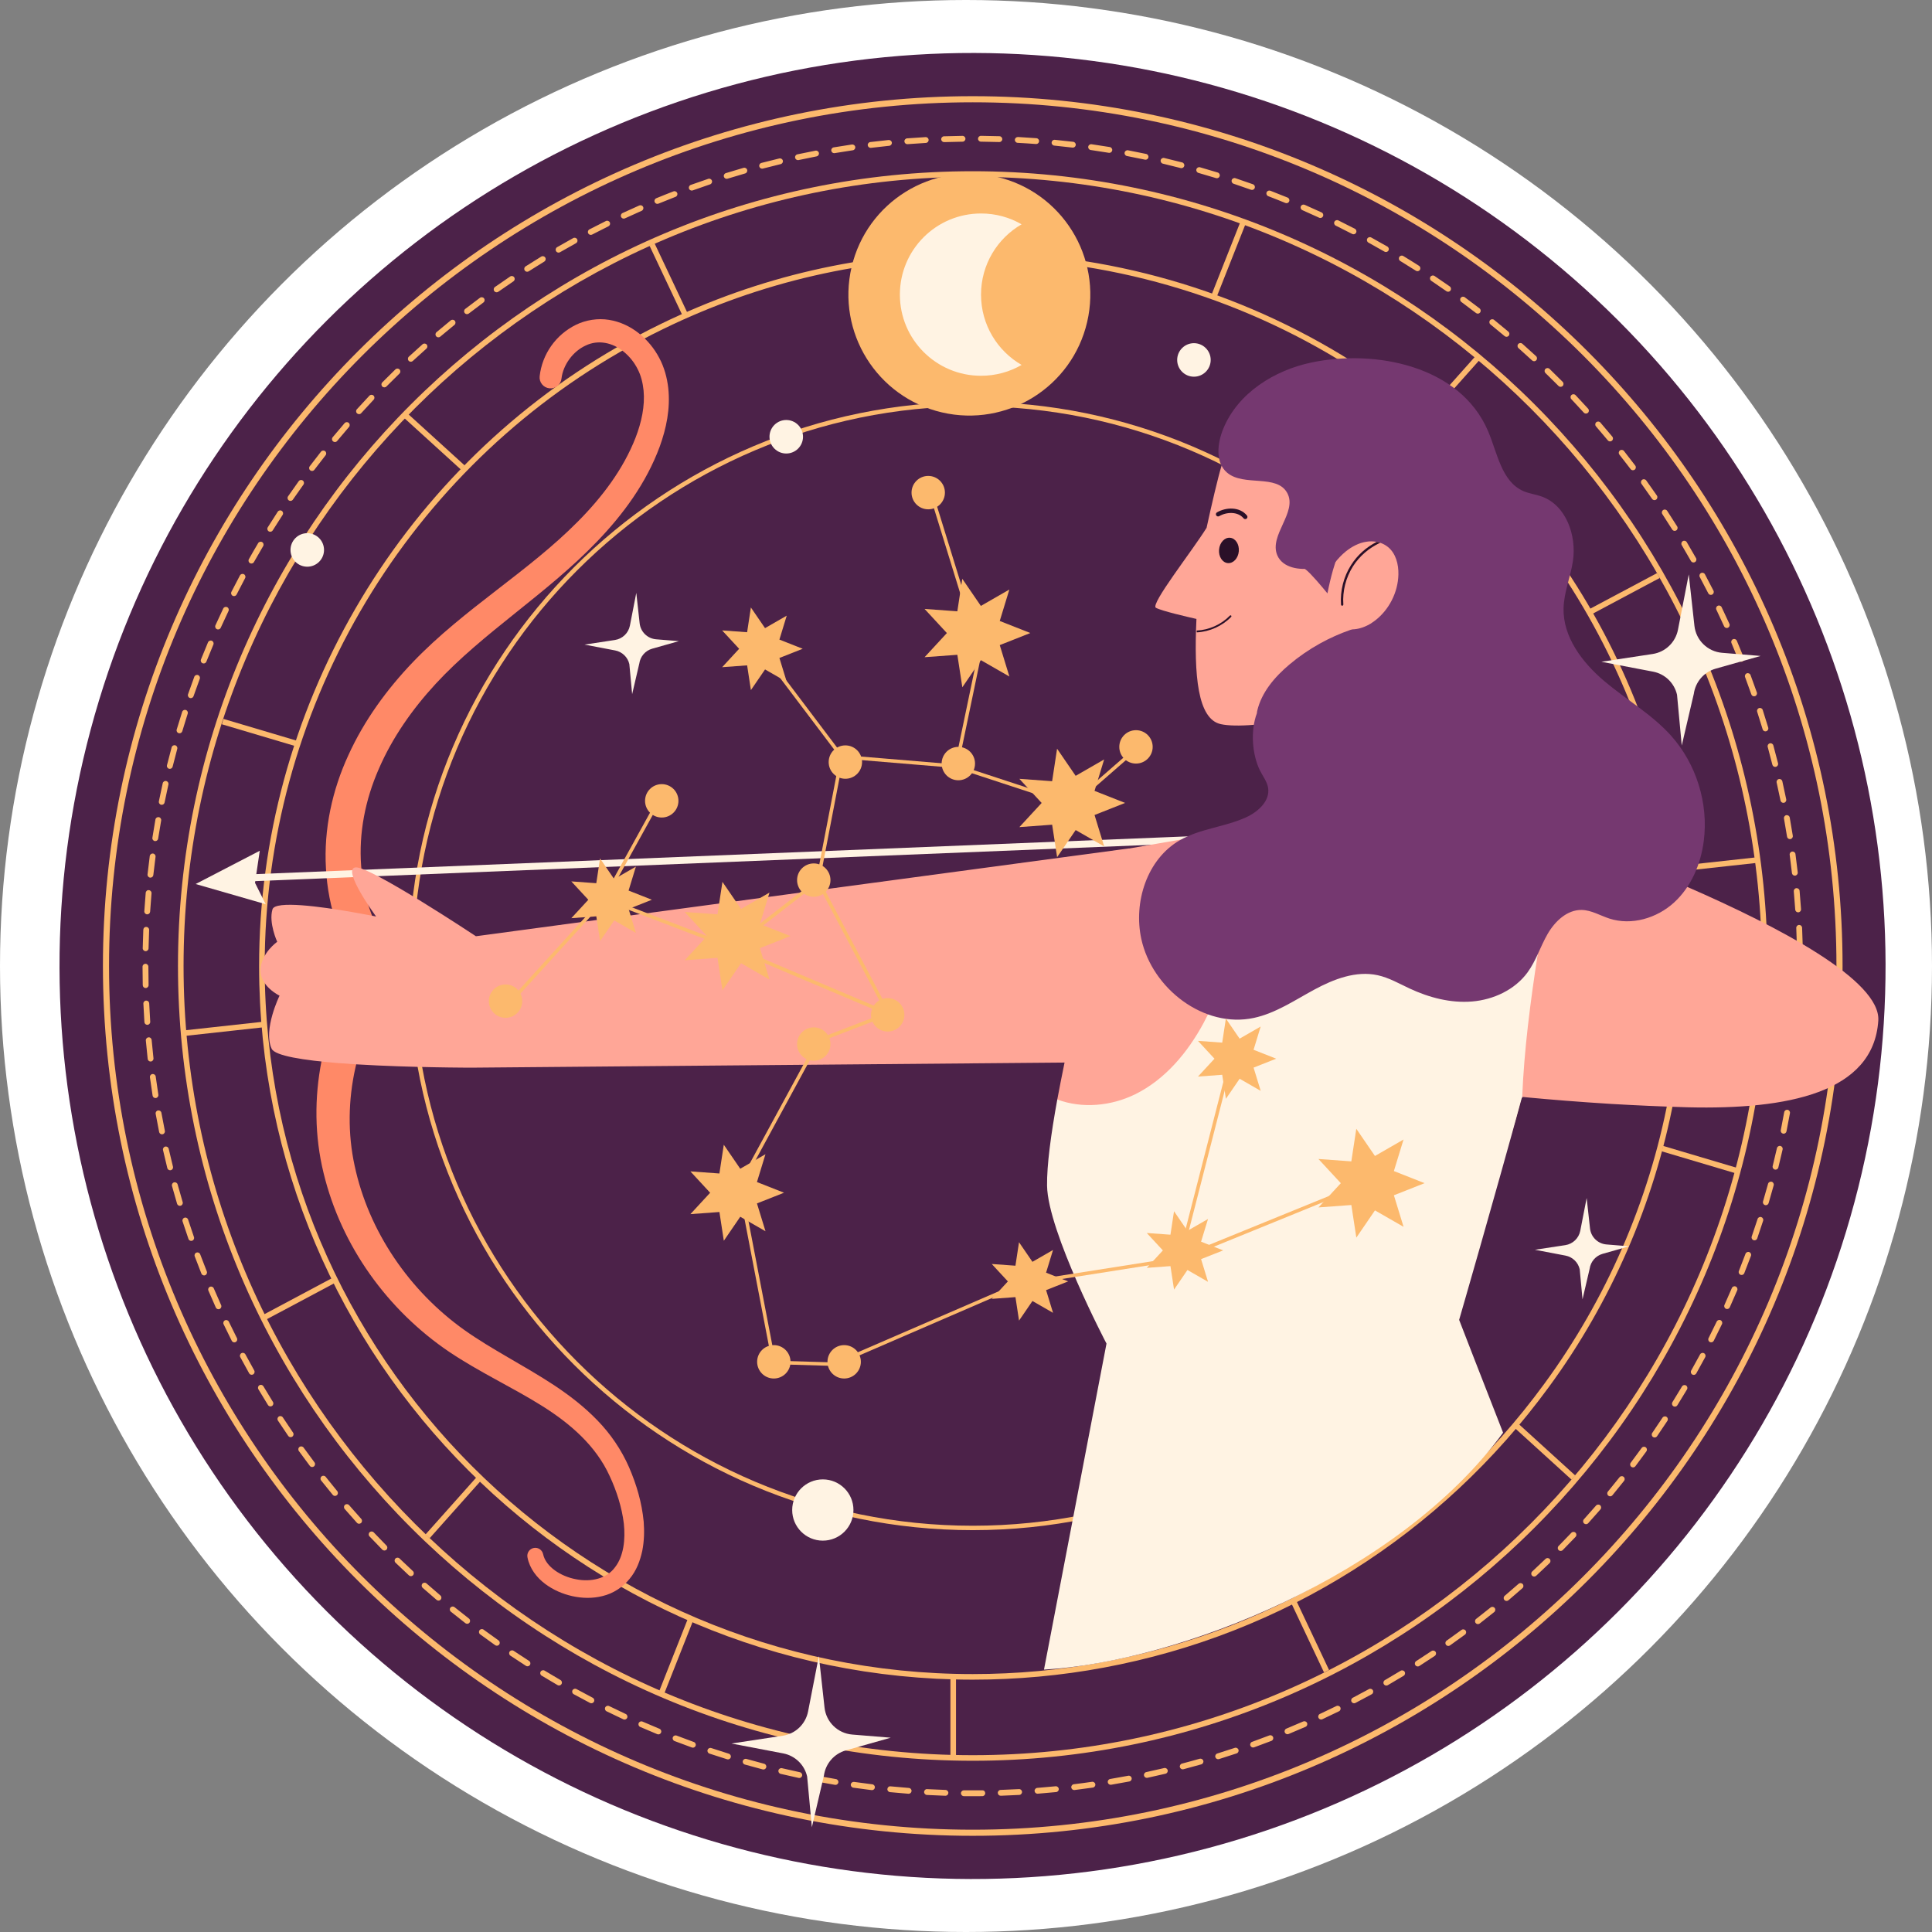
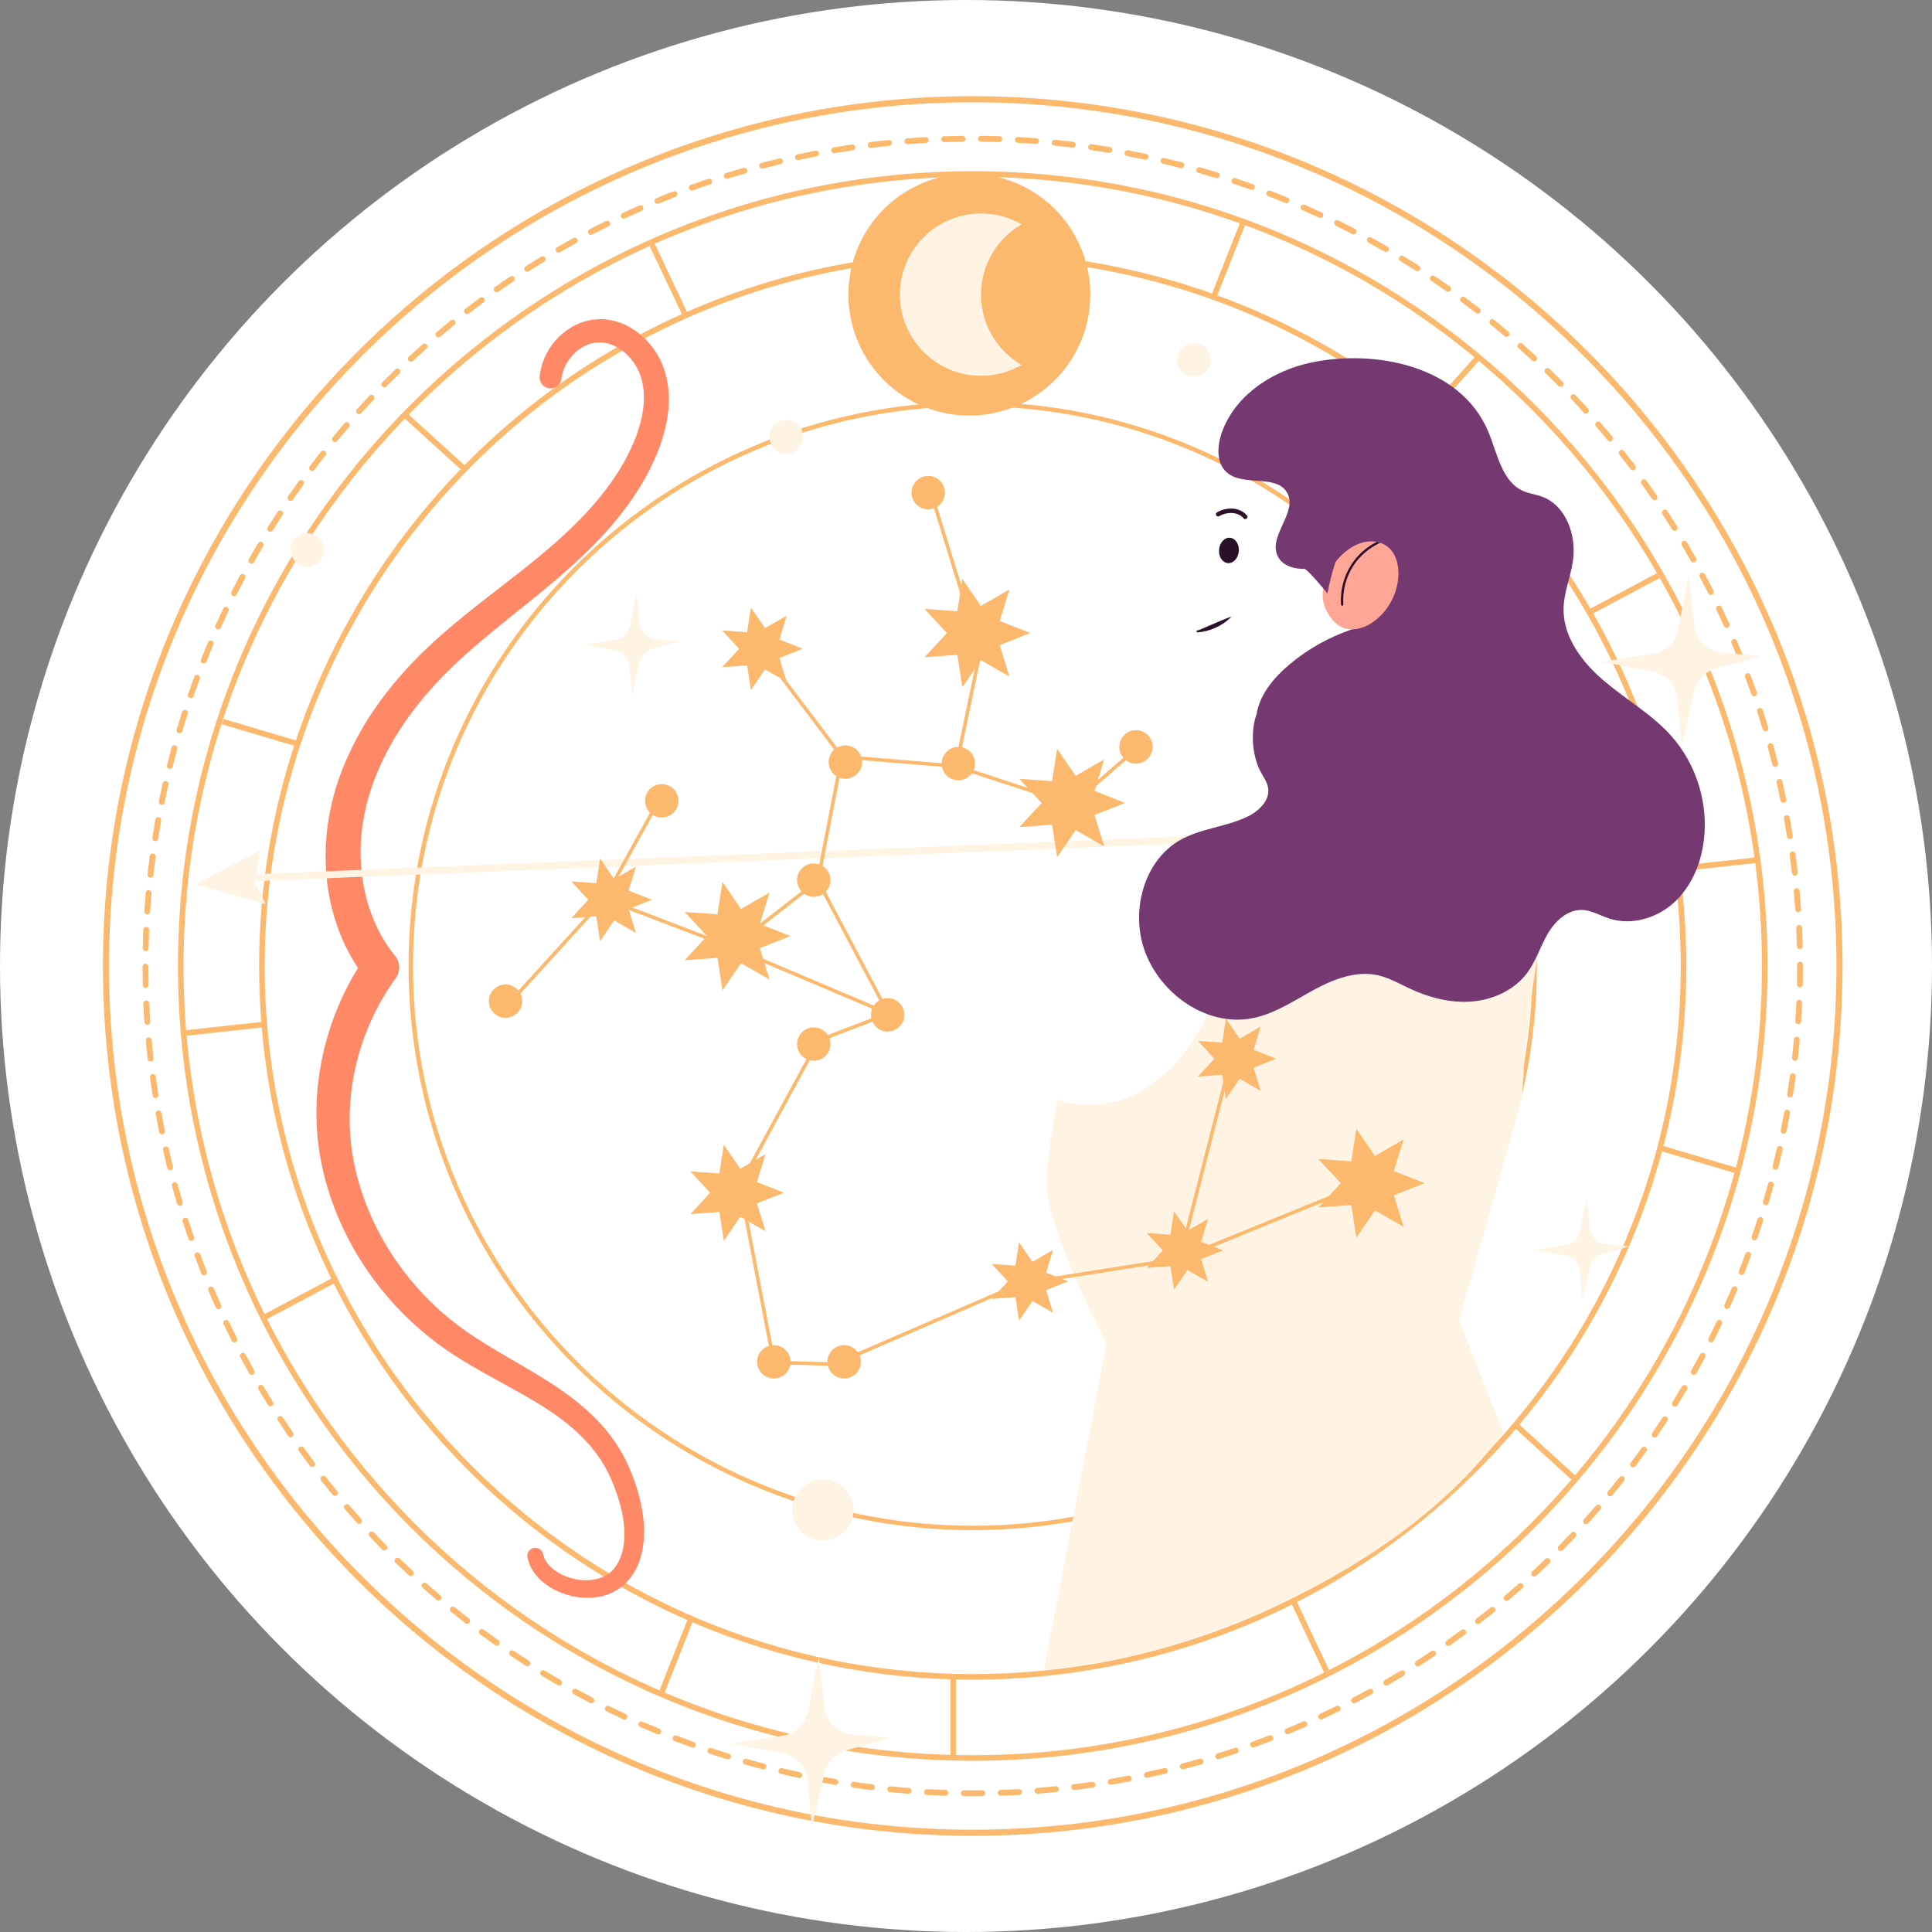
<svg xmlns="http://www.w3.org/2000/svg" version="1.1" id="Capa_1" x="0px" y="0px" viewBox="0 0 512 512" style="enable-background:new 0 0 512 512;" xml:space="preserve" width="512" height="512">
  <rect x="0" y="0" width="512" height="512" fill="#808080" stroke="none" />
  <g>
    <g>
      <g>
        <circle style="fill:#FFFFFF;" cx="256" cy="256" r="256" />
      </g>
      <g>
        <g>
          <g>
-             <ellipse transform="matrix(0.707 -0.707 0.707 0.707 -105.515 257.264)" style="fill:#4C2249;" cx="257.788" cy="256" rx="241.993" ry="241.993" />
-           </g>
+             </g>
          <g>
            <g>
              <g>
                <path style="fill:#FCB96D;" d="M257.788,466.621c-116.138,0-210.623-94.485-210.623-210.622S141.65,45.377,257.788,45.377         s210.623,94.485,210.623,210.622S373.926,466.621,257.788,466.621z M257.788,46.855         c-115.322,0-209.142,93.823-209.142,209.144s93.82,209.144,209.142,209.144c115.322,0,209.142-93.823,209.142-209.144         S373.11,46.855,257.788,46.855z" />
              </g>
              <g>
                <path style="fill:#FCB96D;" d="M257.788,486.508c-127.104,0-230.51-103.407-230.51-230.509S130.685,25.49,257.788,25.49         s230.51,103.407,230.51,230.509S384.892,486.508,257.788,486.508z M257.788,27.108c-126.21,0-228.89,102.68-228.89,228.891         s102.68,228.891,228.89,228.891s228.89-102.68,228.89-228.891S383.999,27.108,257.788,27.108z" />
              </g>
              <g>
                <path style="fill:#FCB96D;" d="M257.788,476.014c-0.787,0-1.574-0.005-2.36-0.012c-0.426-0.005-0.769-0.354-0.766-0.78         c0.004-0.424,0.349-0.766,0.773-0.766c0.002,0,0.005,0,0.007,0c1.625,0.014,3.252,0.017,4.87-0.002         c0.506-0.026,0.776,0.337,0.781,0.763c0.005,0.428-0.337,0.778-0.764,0.782C259.484,476.01,258.637,476.014,257.788,476.014z          M250.552,475.897c-0.008,0-0.017,0-0.025,0c-1.637-0.053-3.268-0.123-4.897-0.214c-0.426-0.022-0.752-0.388-0.73-0.814         c0.024-0.426,0.39-0.778,0.814-0.727c1.617,0.087,3.238,0.156,4.863,0.21c0.426,0.014,0.761,0.371,0.747,0.797         C251.31,475.567,250.967,475.897,250.552,475.897z M265.197,475.892c-0.415,0-0.758-0.33-0.773-0.746         c-0.014-0.426,0.32-0.785,0.746-0.799c1.627-0.055,3.248-0.128,4.864-0.214c0.43-0.038,0.79,0.301,0.814,0.727         c0.023,0.426-0.303,0.792-0.729,0.814c-1.626,0.091-3.258,0.164-4.895,0.219         C265.214,475.892,265.206,475.892,265.197,475.892z M240.801,475.365c-0.02,0-0.04,0-0.06-0.002         c-1.632-0.125-3.258-0.267-4.882-0.428c-0.425-0.041-0.734-0.419-0.693-0.843c0.042-0.426,0.403-0.751,0.845-0.693         c1.612,0.156,3.228,0.299,4.848,0.424c0.426,0.034,0.744,0.405,0.711,0.831C241.539,475.056,241.2,475.365,240.801,475.365z          M274.948,475.352c-0.4,0-0.738-0.308-0.769-0.712c-0.033-0.426,0.285-0.797,0.711-0.831c1.621-0.125,3.237-0.27,4.847-0.428         c0.417-0.048,0.804,0.267,0.846,0.691c0.042,0.426-0.267,0.804-0.692,0.845c-1.623,0.164-3.25,0.308-4.883,0.433         C274.989,475.352,274.969,475.352,274.948,475.352z M231.082,474.404c-0.031,0-0.062-0.002-0.095-0.005         c-1.624-0.2-3.244-0.414-4.857-0.645c-0.423-0.063-0.716-0.453-0.655-0.876c0.061-0.424,0.451-0.708,0.874-0.655         c1.603,0.231,3.212,0.445,4.826,0.64c0.424,0.053,0.725,0.438,0.673,0.862C231.801,474.117,231.467,474.404,231.082,474.404z          M284.668,474.38c-0.385,0-0.719-0.289-0.766-0.681c-0.052-0.424,0.25-0.807,0.674-0.859         c1.613-0.193,3.221-0.409,4.823-0.643c0.407-0.063,0.814,0.231,0.875,0.655c0.061,0.421-0.231,0.814-0.654,0.876         c-1.614,0.233-3.234,0.45-4.859,0.647C284.731,474.378,284.699,474.38,284.668,474.38z M221.414,473.013         c-0.043,0-0.086-0.002-0.129-0.01c-1.614-0.272-3.222-0.559-4.824-0.864c-0.419-0.079-0.695-0.484-0.615-0.903         c0.081-0.419,0.48-0.703,0.904-0.614c1.59,0.301,3.189,0.587,4.791,0.855c0.421,0.072,0.705,0.469,0.634,0.891         C222.111,472.745,221.785,473.013,221.414,473.013z M294.334,472.984c-0.371,0-0.698-0.267-0.761-0.645         c-0.071-0.421,0.213-0.819,0.634-0.891c1.603-0.267,3.199-0.554,4.789-0.857c0.42-0.091,0.824,0.193,0.904,0.614         c0.081,0.419-0.194,0.823-0.613,0.903c-1.602,0.308-3.21,0.595-4.826,0.867C294.419,472.981,294.376,472.984,294.334,472.984         z M211.818,471.188c-0.054,0-0.108-0.005-0.162-0.017c-1.601-0.342-3.195-0.701-4.782-1.079         c-0.415-0.099-0.672-0.515-0.574-0.929c0.1-0.419,0.521-0.667,0.93-0.573c1.576,0.373,3.16,0.732,4.749,1.069         c0.416,0.089,0.684,0.498,0.595,0.917C212.496,470.94,212.175,471.188,211.818,471.188z M303.927,471.154         c-0.355,0-0.676-0.248-0.754-0.609c-0.09-0.419,0.175-0.828,0.592-0.92c1.589-0.342,3.172-0.701,4.749-1.074         c0.413-0.099,0.832,0.156,0.93,0.573c0.098,0.414-0.159,0.831-0.574,0.929c-1.586,0.378-3.179,0.737-4.78,1.083         C304.037,471.149,303.981,471.154,303.927,471.154z M202.313,468.934c-0.064,0-0.13-0.007-0.195-0.024         c-1.584-0.414-3.16-0.845-4.729-1.29c-0.41-0.118-0.649-0.544-0.531-0.956c0.117-0.409,0.537-0.65,0.954-0.532         c1.558,0.445,3.124,0.871,4.696,1.281c0.413,0.108,0.661,0.53,0.552,0.944C202.97,468.703,202.657,468.934,202.313,468.934z          M313.431,468.891c-0.343,0-0.657-0.231-0.747-0.578c-0.108-0.412,0.14-0.835,0.552-0.944         c1.571-0.409,3.136-0.838,4.693-1.286c0.417-0.106,0.839,0.123,0.956,0.532c0.118,0.409-0.119,0.838-0.53,0.956         c-1.57,0.448-3.146,0.881-4.729,1.295C313.561,468.884,313.495,468.891,313.431,468.891z M192.919,466.26         c-0.076,0-0.153-0.012-0.229-0.034c-1.568-0.486-3.13-0.99-4.684-1.509c-0.404-0.135-0.622-0.573-0.487-0.977         c0.135-0.402,0.567-0.628,0.979-0.486c1.542,0.515,3.091,1.014,4.65,1.495c0.407,0.128,0.636,0.561,0.509,0.968         C193.555,466.048,193.249,466.26,192.919,466.26z M322.823,466.209c-0.33,0-0.635-0.212-0.738-0.544         c-0.126-0.409,0.102-0.84,0.509-0.968c1.552-0.479,3.096-0.977,4.632-1.493c0.397-0.142,0.841,0.082,0.979,0.486         c0.135,0.404-0.083,0.843-0.487,0.977c-1.548,0.52-3.102,1.023-4.665,1.507C322.974,466.197,322.898,466.209,322.823,466.209         z M183.621,463.152c-0.087,0-0.176-0.014-0.261-0.046c-1.544-0.556-3.08-1.129-4.608-1.714         c-0.398-0.154-0.597-0.602-0.444-0.999c0.154-0.4,0.606-0.59,0.998-0.445c1.518,0.585,3.044,1.153,4.576,1.704         c0.402,0.145,0.61,0.587,0.466,0.99C184.234,462.957,183.937,463.152,183.621,463.152z M332.084,463.106         c-0.317,0-0.613-0.195-0.727-0.51c-0.145-0.402,0.064-0.845,0.465-0.989c1.529-0.551,3.048-1.117,4.561-1.7         c0.4-0.159,0.847,0.043,0.999,0.443c0.153,0.397-0.045,0.845-0.443,0.999c-1.523,0.585-3.054,1.156-4.592,1.712         C332.26,463.092,332.171,463.106,332.084,463.106z M174.476,459.632c-0.099,0-0.197-0.019-0.294-0.058         c-1.517-0.624-3.026-1.264-4.525-1.919c-0.391-0.171-0.569-0.626-0.398-1.016c0.171-0.392,0.624-0.571,1.017-0.4         c1.489,0.65,2.986,1.286,4.493,1.904c0.395,0.161,0.584,0.614,0.421,1.009C175.068,459.452,174.779,459.632,174.476,459.632z          M341.198,459.589c-0.303,0-0.592-0.181-0.715-0.479c-0.161-0.395,0.026-0.847,0.421-1.009         c1.497-0.614,2.984-1.247,4.462-1.895c0.394-0.166,0.849,0.007,1.018,0.397c0.171,0.392-0.007,0.847-0.397,1.018         c-1.49,0.652-2.989,1.29-4.496,1.909C341.396,459.57,341.296,459.589,341.198,459.589z M165.504,455.703         c-0.109,0-0.22-0.024-0.326-0.072c-1.487-0.691-2.964-1.399-4.432-2.121c-0.383-0.188-0.54-0.652-0.353-1.035         c0.19-0.383,0.654-0.537,1.034-0.352c1.459,0.717,2.926,1.42,4.403,2.107c0.386,0.181,0.555,0.638,0.374,1.026         C166.073,455.537,165.795,455.703,165.504,455.703z M350.114,455.684c-0.291,0-0.571-0.166-0.701-0.448         c-0.181-0.388-0.012-0.847,0.376-1.026c1.467-0.681,2.926-1.379,4.375-2.094c0.38-0.181,0.846-0.031,1.035,0.352         c0.189,0.383,0.031,0.847-0.352,1.035c-1.461,0.72-2.93,1.423-4.409,2.109C350.334,455.66,350.223,455.684,350.114,455.684z          M156.718,451.382c-0.119,0-0.242-0.029-0.355-0.087c-1.454-0.756-2.897-1.531-4.331-2.318         c-0.374-0.205-0.51-0.674-0.306-1.05c0.206-0.371,0.674-0.51,1.05-0.303c1.424,0.782,2.857,1.548,4.3,2.299         c0.379,0.197,0.526,0.664,0.329,1.042C157.267,451.23,156.997,451.382,156.718,451.382z M358.853,451.382         c-0.279,0-0.549-0.152-0.686-0.416c-0.197-0.378-0.051-0.845,0.327-1.042c1.436-0.749,2.864-1.512,4.281-2.287         c0.374-0.207,0.845-0.07,1.05,0.306c0.205,0.373,0.067,0.843-0.306,1.047c-1.428,0.785-2.865,1.553-4.31,2.306         C359.095,451.353,358.972,451.382,358.853,451.382z M367.394,446.693c-0.267,0-0.527-0.137-0.671-0.385         c-0.213-0.371-0.087-0.843,0.283-1.057c1.401-0.811,2.794-1.635,4.176-2.477c0.365-0.226,0.839-0.106,1.062,0.258         c0.223,0.364,0.107,0.84-0.257,1.062c-1.392,0.847-2.794,1.68-4.207,2.497C367.658,446.659,367.525,446.693,367.394,446.693z          M148.142,446.668c-0.131,0-0.264-0.034-0.385-0.103c-1.417-0.819-2.825-1.656-4.223-2.506         c-0.365-0.221-0.48-0.696-0.258-1.062c0.219-0.363,0.69-0.486,1.062-0.258c1.388,0.845,2.784,1.673,4.191,2.487         c0.37,0.214,0.496,0.686,0.283,1.057C148.669,446.531,148.409,446.668,148.142,446.668z M375.721,441.627         c-0.255,0-0.504-0.125-0.652-0.356c-0.23-0.359-0.125-0.838,0.235-1.066c1.364-0.874,2.719-1.762,4.064-2.665         c0.356-0.233,0.835-0.14,1.073,0.212c0.238,0.354,0.143,0.835-0.211,1.074c-1.354,0.908-2.719,1.801-4.092,2.679         C376.008,441.589,375.863,441.627,375.721,441.627z M139.787,441.582c-0.142,0-0.286-0.038-0.415-0.123         c-1.378-0.881-2.747-1.777-4.105-2.691c-0.354-0.238-0.449-0.717-0.211-1.071c0.238-0.354,0.717-0.448,1.073-0.21         c1.348,0.905,2.707,1.796,4.076,2.672c0.36,0.229,0.465,0.708,0.235,1.066C140.291,441.457,140.042,441.582,139.787,441.582z          M383.818,436.192c-0.244,0-0.483-0.116-0.633-0.33c-0.246-0.349-0.161-0.831,0.188-1.076         c1.325-0.929,2.64-1.878,3.943-2.838c0.345-0.26,0.828-0.181,1.081,0.161c0.253,0.344,0.179,0.828-0.164,1.081         c-1.313,0.97-2.637,1.923-3.972,2.862C384.127,436.146,383.971,436.192,383.818,436.192z M131.667,436.129         c-0.153,0-0.308-0.046-0.444-0.142c-1.337-0.941-2.663-1.897-3.979-2.87c-0.343-0.253-0.416-0.737-0.164-1.081         c0.254-0.344,0.739-0.419,1.081-0.161c1.307,0.963,2.625,1.914,3.953,2.85c0.349,0.246,0.432,0.727,0.187,1.076         C132.15,436.016,131.91,436.129,131.667,436.129z M391.669,430.404c-0.231,0-0.46-0.104-0.611-0.301         c-0.261-0.337-0.199-0.823,0.14-1.083c1.283-0.992,2.554-1.996,3.815-3.016c0.331-0.267,0.819-0.214,1.087,0.116         c0.268,0.332,0.217,0.818-0.114,1.088c-1.27,1.026-2.551,2.039-3.843,3.036C392,430.351,391.834,430.404,391.669,430.404z          M123.806,430.322c-0.166,0-0.332-0.053-0.473-0.161c-1.293-1.001-2.576-2.015-3.847-3.045         c-0.332-0.267-0.383-0.754-0.114-1.086c0.27-0.33,0.756-0.388,1.087-0.113c1.261,1.021,2.535,2.029,3.82,3.021         c0.337,0.26,0.4,0.746,0.138,1.083C124.264,430.219,124.037,430.322,123.806,430.322z M399.259,424.268         c-0.219,0-0.437-0.094-0.59-0.274c-0.276-0.325-0.235-0.814,0.091-1.088c1.237-1.047,2.464-2.106,3.677-3.18         c0.323-0.279,0.809-0.25,1.092,0.065c0.283,0.32,0.253,0.809-0.066,1.091c-1.223,1.083-2.459,2.152-3.706,3.204         C399.613,424.208,399.436,424.268,399.259,424.268z M116.207,424.174c-0.177,0-0.354-0.06-0.5-0.183         c-1.247-1.057-2.483-2.126-3.706-3.211c-0.319-0.284-0.348-0.77-0.065-1.091c0.285-0.323,0.774-0.347,1.09-0.065         c1.213,1.076,2.44,2.14,3.68,3.187c0.325,0.274,0.366,0.763,0.09,1.088C116.644,424.08,116.426,424.174,116.207,424.174z          M406.572,417.804c-0.208,0-0.415-0.084-0.567-0.248c-0.29-0.313-0.271-0.802,0.042-1.093c1.192-1.1,2.37-2.212,3.536-3.341         c0.305-0.296,0.797-0.289,1.092,0.019c0.297,0.306,0.289,0.794-0.018,1.093c-1.174,1.134-2.362,2.256-3.561,3.366         C406.947,417.737,406.76,417.804,406.572,417.804z M108.893,417.698c-0.188,0-0.375-0.067-0.525-0.205         c-1.199-1.11-2.386-2.234-3.559-3.368c-0.307-0.296-0.315-0.787-0.018-1.093c0.296-0.306,0.787-0.313,1.092-0.019         c1.166,1.129,2.344,2.244,3.535,3.344c0.313,0.291,0.332,0.78,0.042,1.093C109.308,417.614,109.101,417.698,108.893,417.698z          M413.594,411.018c-0.196,0-0.394-0.075-0.544-0.224c-0.303-0.301-0.306-0.79-0.005-1.093         c1.141-1.151,2.269-2.316,3.385-3.496c0.295-0.306,0.785-0.323,1.092-0.029c0.311,0.294,0.324,0.782,0.03,1.093         c-1.123,1.184-2.261,2.359-3.409,3.52C413.992,410.941,413.793,411.018,413.594,411.018z M101.873,410.907         c-0.2,0-0.398-0.077-0.55-0.229c-1.148-1.163-2.283-2.338-3.405-3.522c-0.294-0.311-0.281-0.799,0.03-1.093         c0.311-0.294,0.8-0.277,1.092,0.029c1.115,1.18,2.243,2.345,3.382,3.498c0.301,0.303,0.297,0.794-0.006,1.093         C102.266,410.832,102.069,410.907,101.873,410.907z M420.311,403.926c-0.185,0-0.371-0.065-0.519-0.2         c-0.317-0.286-0.341-0.775-0.054-1.09c1.091-1.206,2.167-2.419,3.229-3.645c0.28-0.323,0.768-0.356,1.089-0.079         c0.323,0.282,0.357,0.768,0.078,1.091c-1.07,1.235-2.153,2.458-3.251,3.669C420.731,403.839,420.521,403.926,420.311,403.926         z M95.164,403.812c-0.211,0-0.42-0.087-0.573-0.255c-1.095-1.208-2.177-2.431-3.246-3.666         c-0.278-0.323-0.243-0.811,0.079-1.091c0.321-0.277,0.811-0.241,1.09,0.079c1.059,1.225,2.134,2.439,3.222,3.642         c0.286,0.315,0.262,0.804-0.054,1.091C95.535,403.747,95.349,403.812,95.164,403.812z M426.71,396.542         c-0.174,0-0.349-0.058-0.492-0.178c-0.33-0.272-0.375-0.758-0.102-1.088c1.035-1.249,2.056-2.511,3.065-3.784         c0.264-0.335,0.75-0.39,1.085-0.128c0.335,0.265,0.391,0.751,0.126,1.086c-1.013,1.283-2.044,2.554-3.086,3.813         C427.151,396.446,426.931,396.542,426.71,396.542z M88.777,396.431c-0.222,0-0.443-0.096-0.596-0.282         c-1.04-1.257-2.067-2.525-3.08-3.809c-0.264-0.335-0.207-0.821,0.128-1.086c0.332-0.26,0.818-0.207,1.086,0.128         c1.006,1.273,2.026,2.533,3.059,3.784c0.272,0.327,0.225,0.816-0.104,1.086C89.125,396.374,88.95,396.431,88.777,396.431z          M432.775,388.877c-0.163,0-0.326-0.051-0.466-0.156c-0.341-0.258-0.408-0.741-0.15-1.083c0.98-1.295,1.944-2.6,2.896-3.917         c0.247-0.347,0.728-0.426,1.079-0.173c0.345,0.25,0.424,0.732,0.173,1.078c-0.957,1.326-1.928,2.641-2.915,3.946         C433.24,388.771,433.008,388.877,432.775,388.877z M82.726,388.776c-0.235,0-0.466-0.106-0.618-0.308         c-0.983-1.3-1.952-2.612-2.908-3.936c-0.249-0.347-0.171-0.831,0.174-1.078c0.348-0.25,0.829-0.173,1.08,0.173         c0.949,1.314,1.91,2.617,2.887,3.912c0.258,0.34,0.19,0.823-0.151,1.081C83.051,388.725,82.887,388.776,82.726,388.776z          M438.496,380.952c-0.151,0-0.303-0.043-0.437-0.137c-0.352-0.241-0.44-0.722-0.199-1.074         c0.922-1.339,1.828-2.687,2.719-4.044c0.235-0.354,0.713-0.457,1.07-0.221c0.358,0.233,0.456,0.713,0.223,1.069         c-0.898,1.367-1.812,2.725-2.738,4.073C438.984,380.834,438.743,380.952,438.496,380.952z M77.023,380.865         c-0.247,0-0.487-0.118-0.638-0.335c-0.923-1.343-1.833-2.699-2.729-4.061c-0.233-0.356-0.135-0.835,0.223-1.069         c0.356-0.238,0.835-0.135,1.07,0.221c0.888,1.353,1.791,2.699,2.71,4.032c0.242,0.352,0.153,0.833-0.199,1.074         C77.326,380.822,77.174,380.865,77.023,380.865z M443.861,372.772c-0.14,0-0.282-0.039-0.408-0.118         c-0.362-0.226-0.472-0.703-0.246-1.064c0.861-1.377,1.706-2.764,2.536-4.162c0.217-0.366,0.687-0.491,1.059-0.27         c0.367,0.217,0.487,0.691,0.27,1.059c-0.837,1.408-1.688,2.805-2.555,4.191C444.37,372.644,444.118,372.772,443.861,372.772z          M71.675,372.709c-0.259,0-0.51-0.13-0.657-0.363c-0.862-1.382-1.71-2.773-2.543-4.179c-0.218-0.368-0.096-0.843,0.271-1.059         c0.365-0.224,0.84-0.096,1.058,0.27c0.828,1.396,1.67,2.778,2.526,4.15c0.225,0.361,0.116,0.838-0.247,1.064         C71.956,372.67,71.815,372.709,71.675,372.709z M448.857,364.36c-0.129,0-0.259-0.031-0.379-0.101         c-0.372-0.209-0.502-0.681-0.293-1.052c0.799-1.413,1.582-2.838,2.35-4.271c0.201-0.38,0.666-0.52,1.046-0.318         c0.376,0.202,0.518,0.669,0.317,1.045c-0.773,1.447-1.562,2.882-2.367,4.304C449.389,364.218,449.127,364.36,448.857,364.36z          M66.699,364.329c-0.271,0-0.532-0.142-0.674-0.392c-0.801-1.418-1.585-2.848-2.354-4.288         c-0.201-0.375-0.059-0.845,0.317-1.045c0.382-0.205,0.846-0.058,1.046,0.318c0.764,1.43,1.544,2.845,2.338,4.254         c0.21,0.373,0.078,0.845-0.294,1.054C66.958,364.298,66.827,364.329,66.699,364.329z M62.103,355.739         c-0.283,0-0.555-0.154-0.691-0.424c-0.736-1.452-1.455-2.913-2.16-4.384c-0.184-0.385-0.022-0.847,0.363-1.033         c0.383-0.178,0.849-0.019,1.03,0.364c0.699,1.461,1.414,2.913,2.145,4.355c0.193,0.38,0.04,0.845-0.341,1.038         C62.339,355.713,62.22,355.739,62.103,355.739z M453.475,355.732c-0.117,0-0.236-0.026-0.349-0.084         c-0.38-0.193-0.532-0.657-0.338-1.038c0.734-1.449,1.453-2.908,2.156-4.377c0.184-0.385,0.649-0.546,1.03-0.364         c0.385,0.185,0.548,0.648,0.364,1.033c-0.708,1.478-1.431,2.947-2.173,4.406         C454.029,355.578,453.758,355.732,453.475,355.732z M57.895,346.957c-0.294,0-0.575-0.169-0.704-0.455         c-0.67-1.483-1.324-2.973-1.962-4.473c-0.166-0.395,0.017-0.847,0.409-1.013c0.392-0.171,0.847,0.014,1.014,0.407         c0.633,1.49,1.282,2.971,1.948,4.444c0.176,0.388,0.002,0.845-0.386,1.021C58.111,346.935,58.002,346.957,57.895,346.957z          M457.706,346.902c-0.107,0-0.215-0.022-0.318-0.07c-0.39-0.176-0.562-0.633-0.386-1.021         c0.669-1.481,1.322-2.971,1.958-4.468c0.167-0.395,0.624-0.578,1.013-0.409c0.392,0.166,0.575,0.619,0.409,1.013         c-0.642,1.51-1.299,3.009-1.973,4.499C458.281,346.733,457.999,346.902,457.706,346.902z M54.087,337.999         c-0.307,0-0.597-0.183-0.717-0.486c-0.605-1.514-1.194-3.038-1.766-4.572c-0.149-0.4,0.053-0.845,0.453-0.994         c0.4-0.14,0.845,0.053,0.994,0.455c0.569,1.519,1.153,3.033,1.754,4.538c0.159,0.397-0.035,0.845-0.431,1.004         C54.279,337.983,54.182,337.999,54.087,337.999z M461.536,337.886c-0.095,0-0.193-0.017-0.286-0.055         c-0.396-0.157-0.59-0.607-0.431-1.004c0.602-1.512,1.187-3.029,1.755-4.555c0.15-0.4,0.597-0.604,0.994-0.455         c0.4,0.149,0.603,0.595,0.455,0.994c-0.573,1.536-1.163,3.067-1.769,4.589C462.133,337.703,461.843,337.886,461.536,337.886z          M50.671,328.849c-0.32,0-0.619-0.2-0.729-0.52c-0.537-1.541-1.056-3.089-1.56-4.646c-0.131-0.407,0.091-0.842,0.498-0.972         c0.406-0.142,0.841,0.089,0.973,0.496c0.499,1.548,1.016,3.086,1.548,4.617c0.141,0.402-0.072,0.843-0.475,0.982         C50.84,328.834,50.755,328.849,50.671,328.849z M464.957,328.704c-0.084,0-0.17-0.014-0.253-0.043         c-0.403-0.14-0.618-0.58-0.478-0.982c0.533-1.538,1.05-3.084,1.55-4.634c0.131-0.407,0.561-0.638,0.973-0.498         c0.406,0.13,0.63,0.566,0.498,0.97c-0.503,1.565-1.024,3.12-1.56,4.668C465.577,328.505,465.277,328.704,464.957,328.704z          M47.667,319.556c-0.333,0-0.64-0.217-0.74-0.551c-0.466-1.562-0.916-3.134-1.349-4.714         c-0.113-0.412,0.129-0.838,0.541-0.951c0.41-0.101,0.838,0.13,0.95,0.542c0.431,1.57,0.878,3.13,1.34,4.68         c0.122,0.409-0.111,0.84-0.519,0.963C47.814,319.547,47.74,319.556,47.667,319.556z M467.958,319.39         c-0.072,0-0.147-0.01-0.22-0.031c-0.409-0.123-0.642-0.554-0.52-0.963c0.462-1.553,0.908-3.113,1.336-4.68         c0.111-0.412,0.537-0.645,0.948-0.542c0.412,0.113,0.655,0.539,0.542,0.951c-0.431,1.577-0.879,3.146-1.346,4.714         C468.598,319.174,468.291,319.39,467.958,319.39z M45.087,310.134c-0.347,0-0.662-0.234-0.75-0.585         c-0.396-1.582-0.774-3.173-1.135-4.767c-0.094-0.416,0.166-0.831,0.583-0.924c0.417-0.089,0.831,0.166,0.924,0.582         c0.359,1.584,0.734,3.161,1.128,4.733c0.104,0.414-0.148,0.833-0.562,0.936C45.212,310.127,45.148,310.134,45.087,310.134z          M470.531,309.968c-0.061,0-0.124-0.007-0.187-0.024c-0.414-0.103-0.667-0.522-0.563-0.936         c0.392-1.57,0.767-3.149,1.124-4.735c0.093-0.417,0.512-0.679,0.923-0.583c0.416,0.094,0.678,0.508,0.584,0.924         c-0.36,1.596-0.737,3.185-1.131,4.769C471.193,309.734,470.878,309.968,470.531,309.968z M42.93,300.608         c-0.36,0-0.681-0.253-0.756-0.619c-0.325-1.599-0.632-3.204-0.922-4.815c-0.076-0.421,0.204-0.823,0.624-0.898         c0.418-0.067,0.822,0.202,0.898,0.624c0.288,1.601,0.592,3.192,0.915,4.781c0.085,0.419-0.185,0.826-0.603,0.912         C43.033,300.603,42.981,300.608,42.93,300.608z M472.681,300.439c-0.052,0-0.102-0.005-0.154-0.014         c-0.419-0.087-0.69-0.493-0.604-0.912c0.321-1.586,0.625-3.18,0.911-4.781c0.077-0.419,0.484-0.691,0.897-0.624         c0.42,0.075,0.699,0.477,0.625,0.898c-0.289,1.611-0.595,3.214-0.918,4.815C473.363,300.187,473.041,300.439,472.681,300.439         z M41.2,290.995c-0.374,0-0.703-0.272-0.762-0.652c-0.253-1.613-0.489-3.228-0.705-4.851         c-0.057-0.424,0.239-0.814,0.663-0.869c0.419-0.048,0.812,0.241,0.868,0.662c0.217,1.613,0.45,3.219,0.701,4.817         c0.066,0.421-0.221,0.818-0.644,0.883C41.281,290.993,41.24,290.995,41.2,290.995z M474.401,290.824         c-0.04,0-0.079-0.002-0.12-0.01c-0.421-0.065-0.71-0.46-0.644-0.881c0.249-1.601,0.482-3.207,0.697-4.817         c0.057-0.424,0.438-0.725,0.868-0.664c0.423,0.055,0.72,0.445,0.663,0.867c-0.215,1.625-0.45,3.24-0.702,4.851         C475.104,290.552,474.775,290.824,474.401,290.824z M39.904,281.313c-0.389,0-0.723-0.291-0.767-0.689         c-0.181-1.62-0.343-3.245-0.487-4.877c-0.039-0.424,0.276-0.799,0.701-0.838c0.418-0.063,0.8,0.277,0.838,0.703         c0.144,1.618,0.307,3.233,0.485,4.844c0.047,0.424-0.259,0.804-0.682,0.852C39.961,281.31,39.933,281.313,39.904,281.313z          M475.693,281.144c-0.029,0-0.057-0.002-0.086-0.005c-0.425-0.046-0.731-0.428-0.684-0.852         c0.177-1.611,0.338-3.226,0.481-4.844c0.036-0.424,0.405-0.768,0.837-0.703c0.426,0.039,0.74,0.414,0.702,0.838         c-0.143,1.632-0.305,3.257-0.484,4.877C476.416,280.85,476.081,281.144,475.693,281.144z M39.039,271.587         c-0.403,0-0.743-0.313-0.77-0.722c-0.108-1.625-0.199-3.255-0.272-4.894c-0.019-0.426,0.311-0.787,0.737-0.806         c0.47,0.022,0.788,0.311,0.807,0.739c0.073,1.625,0.164,3.245,0.272,4.861c0.028,0.424-0.294,0.792-0.72,0.821         C39.074,271.587,39.057,271.587,39.039,271.587z M476.549,271.414c-0.018,0-0.035,0-0.052-0.002         c-0.426-0.026-0.749-0.395-0.721-0.821c0.107-1.618,0.196-3.236,0.267-4.861c0.018-0.426,0.38-0.77,0.805-0.739         c0.426,0.019,0.757,0.38,0.738,0.807c-0.071,1.635-0.16,3.267-0.267,4.894C477.292,271.101,476.953,271.414,476.549,271.414z          M38.605,261.839c-0.419,0-0.763-0.335-0.773-0.756c-0.037-1.627-0.057-3.26-0.058-4.899c0-0.426,0.345-0.773,0.773-0.773         l0,0c0.426,0,0.773,0.347,0.773,0.773c0.001,1.625,0.021,3.247,0.058,4.865c0.01,0.426-0.329,0.78-0.755,0.79         C38.617,261.839,38.611,261.839,38.605,261.839z M476.977,261.656c-0.005,0-0.011,0-0.017,0         c-0.426-0.01-0.764-0.363-0.756-0.79c0.035-1.62,0.053-3.24,0.053-4.868l0.001-0.349c0-0.426,0.345-0.773,0.773-0.773         c0.427,0,0.773,0.347,0.773,0.773l-0.001,0.356c0,1.63-0.018,3.265-0.053,4.894         C477.74,261.322,477.396,261.656,476.977,261.656z M38.596,252.073c-0.005,0-0.011,0-0.017,0         c-0.426-0.01-0.764-0.363-0.756-0.79c0.035-1.637,0.087-3.269,0.158-4.899c0.017-0.426,0.357-0.775,0.805-0.739         c0.426,0.019,0.757,0.38,0.738,0.806c-0.069,1.615-0.12,3.238-0.155,4.865C39.36,251.738,39.015,252.073,38.596,252.073z          M476.97,251.541c-0.419,0-0.763-0.335-0.773-0.754c-0.039-1.627-0.094-3.25-0.167-4.865         c-0.019-0.428,0.311-0.79,0.737-0.809c0.419-0.01,0.787,0.311,0.806,0.737c0.073,1.63,0.131,3.262,0.17,4.899         c0.01,0.428-0.327,0.782-0.755,0.792C476.982,251.541,476.976,251.541,476.97,251.541z M39.018,242.313         c-0.017,0-0.034,0-0.052-0.002c-0.425-0.027-0.749-0.395-0.721-0.821c0.107-1.632,0.231-3.26,0.372-4.887         c0.037-0.424,0.407-0.773,0.838-0.703c0.425,0.038,0.739,0.412,0.703,0.838c-0.141,1.613-0.265,3.231-0.37,4.853         C39.76,242,39.421,242.313,39.018,242.313z M476.523,241.779c-0.403,0-0.743-0.313-0.769-0.72         c-0.109-1.623-0.237-3.24-0.382-4.851c-0.038-0.426,0.275-0.802,0.699-0.84c0.42-0.017,0.8,0.274,0.839,0.701         c0.147,1.625,0.275,3.252,0.385,4.885c0.028,0.426-0.294,0.794-0.72,0.823C476.558,241.779,476.541,241.779,476.523,241.779z          M39.868,232.583c-0.029,0-0.057-0.002-0.086-0.005c-0.424-0.046-0.731-0.428-0.684-0.852c0.178-1.627,0.376-3.25,0.59-4.865         c0.055-0.424,0.456-0.725,0.867-0.665c0.424,0.055,0.721,0.443,0.664,0.867c-0.212,1.606-0.407,3.214-0.585,4.832         C40.591,232.289,40.256,232.583,39.868,232.583z M475.649,232.055c-0.388,0-0.722-0.291-0.767-0.686         c-0.18-1.618-0.38-3.228-0.596-4.832c-0.057-0.424,0.24-0.811,0.662-0.869c0.414-0.048,0.812,0.238,0.869,0.662         c0.218,1.618,0.418,3.238,0.601,4.865c0.047,0.424-0.258,0.806-0.682,0.855C475.707,232.053,475.678,232.055,475.649,232.055         z M41.148,222.902c-0.04,0-0.079-0.002-0.119-0.01c-0.423-0.065-0.711-0.46-0.645-0.881c0.25-1.62,0.519-3.231,0.805-4.836         c0.075-0.424,0.477-0.688,0.897-0.626c0.42,0.075,0.699,0.477,0.625,0.896c-0.284,1.596-0.55,3.197-0.8,4.803         C41.851,222.63,41.523,222.902,41.148,222.902z M474.347,222.375c-0.373,0-0.702-0.272-0.762-0.652         c-0.254-1.608-0.525-3.207-0.812-4.8c-0.076-0.419,0.203-0.821,0.624-0.898c0.41-0.065,0.822,0.202,0.898,0.624         c0.29,1.603,0.561,3.216,0.817,4.834c0.066,0.421-0.221,0.816-0.643,0.883C474.427,222.373,474.388,222.375,474.347,222.375z          M42.861,213.283c-0.051,0-0.102-0.005-0.154-0.014c-0.418-0.084-0.688-0.491-0.604-0.91         c0.322-1.606,0.663-3.202,1.021-4.793c0.094-0.419,0.501-0.679,0.923-0.585c0.417,0.094,0.678,0.506,0.584,0.922         c-0.355,1.582-0.693,3.168-1.014,4.759C43.544,213.03,43.221,213.283,42.861,213.283z M472.61,212.76         c-0.359,0-0.681-0.253-0.756-0.619c-0.325-1.591-0.667-3.178-1.025-4.757c-0.095-0.417,0.166-0.831,0.583-0.924         c0.412-0.087,0.828,0.166,0.924,0.583c0.361,1.589,0.705,3.187,1.033,4.791c0.085,0.419-0.184,0.826-0.603,0.91         C472.713,212.755,472.662,212.76,472.61,212.76z M45.001,203.754c-0.061,0-0.124-0.007-0.187-0.022         c-0.414-0.104-0.666-0.522-0.563-0.936c0.394-1.589,0.805-3.168,1.235-4.745c0.112-0.412,0.538-0.64,0.947-0.544         c0.413,0.113,0.655,0.537,0.543,0.949c-0.425,1.567-0.834,3.137-1.225,4.711C45.665,203.518,45.349,203.754,45.001,203.754z          M470.447,203.237c-0.345,0-0.66-0.234-0.749-0.585c-0.395-1.577-0.808-3.144-1.237-4.706         c-0.113-0.412,0.129-0.835,0.54-0.949c0.417-0.115,0.838,0.128,0.95,0.539c0.432,1.572,0.847,3.154,1.247,4.74         c0.103,0.414-0.148,0.833-0.562,0.936C470.573,203.229,470.509,203.237,470.447,203.237z M47.568,194.329         c-0.072,0-0.147-0.01-0.22-0.031c-0.408-0.123-0.641-0.551-0.52-0.961c0.465-1.57,0.946-3.13,1.446-4.685         c0.13-0.407,0.56-0.626,0.971-0.501c0.407,0.13,0.631,0.566,0.5,0.973c-0.495,1.546-0.974,3.096-1.436,4.651         C48.209,194.113,47.901,194.329,47.568,194.329z M467.857,193.819c-0.332,0-0.639-0.217-0.74-0.551         c-0.467-1.555-0.948-3.103-1.448-4.646c-0.131-0.407,0.092-0.843,0.497-0.973c0.409-0.137,0.841,0.089,0.974,0.496         c0.502,1.553,0.988,3.115,1.458,4.68c0.123,0.409-0.11,0.838-0.518,0.961C468.004,193.809,467.93,193.819,467.857,193.819z          M50.56,185.013c-0.084,0-0.17-0.014-0.253-0.043c-0.403-0.14-0.618-0.58-0.478-0.982c0.538-1.55,1.093-3.096,1.662-4.629         c0.148-0.397,0.59-0.607,0.994-0.455c0.4,0.149,0.603,0.595,0.455,0.994c-0.567,1.524-1.117,3.055-1.65,4.596         C51.18,184.813,50.88,185.013,50.56,185.013z M464.848,184.529c-0.319,0-0.619-0.2-0.729-0.518         c-0.536-1.533-1.087-3.06-1.655-4.576c-0.15-0.4,0.053-0.845,0.453-0.997c0.398-0.142,0.845,0.055,0.994,0.453         c0.573,1.531,1.129,3.067,1.667,4.61c0.141,0.405-0.072,0.845-0.474,0.985C465.019,184.514,464.933,184.529,464.848,184.529z          M53.974,175.826c-0.095,0-0.191-0.017-0.285-0.055c-0.397-0.156-0.591-0.607-0.432-1.004         c0.605-1.524,1.228-3.038,1.867-4.548c0.166-0.39,0.628-0.573,1.012-0.412c0.394,0.166,0.576,0.621,0.41,1.014         c-0.634,1.5-1.252,3.004-1.855,4.519C54.571,175.641,54.281,175.826,53.974,175.826z M461.424,175.381         c-0.307,0-0.597-0.183-0.717-0.486c-0.601-1.505-1.218-2.997-1.851-4.483c-0.168-0.392,0.014-0.847,0.407-1.013         c0.394-0.171,0.846,0.014,1.014,0.407c0.638,1.495,1.26,3.002,1.866,4.516c0.159,0.397-0.035,0.845-0.431,1.004         C461.616,175.364,461.519,175.381,461.424,175.381z M57.797,166.808c-0.106,0-0.214-0.022-0.317-0.067         c-0.39-0.176-0.563-0.633-0.388-1.023c0.673-1.495,1.363-2.98,2.068-4.456c0.184-0.388,0.644-0.544,1.03-0.366         c0.385,0.185,0.548,0.645,0.364,1.03c-0.701,1.466-1.385,2.942-2.054,4.427C58.372,166.64,58.091,166.808,57.797,166.808z          M457.609,166.425c-0.294,0-0.574-0.168-0.704-0.455c-0.668-1.473-1.352-2.939-2.051-4.396         c-0.184-0.385-0.022-0.847,0.362-1.03c0.383-0.188,0.846-0.027,1.032,0.361c0.704,1.466,1.393,2.942,2.065,4.43         c0.176,0.388,0.004,0.845-0.385,1.021C457.825,166.404,457.717,166.425,457.609,166.425z M62.015,157.973         c-0.117,0-0.236-0.027-0.348-0.084c-0.38-0.193-0.533-0.657-0.341-1.038c0.739-1.461,1.494-2.913,2.265-4.357         c0.2-0.373,0.67-0.522,1.045-0.318c0.377,0.2,0.519,0.669,0.318,1.045c-0.764,1.435-1.514,2.877-2.248,4.329         C62.57,157.819,62.298,157.973,62.015,157.973z M453.395,157.648c-0.282,0-0.554-0.154-0.69-0.424         c-0.734-1.442-1.483-2.877-2.247-4.302c-0.201-0.378-0.06-0.845,0.317-1.047c0.374-0.207,0.843-0.063,1.046,0.315         c0.769,1.435,1.523,2.879,2.262,4.336c0.194,0.38,0.042,0.845-0.338,1.038C453.633,157.622,453.512,157.648,453.395,157.648z          M66.627,149.34c-0.128,0-0.257-0.031-0.378-0.099c-0.372-0.209-0.503-0.681-0.294-1.052c0.803-1.43,1.621-2.848,2.457-4.254         c0.218-0.366,0.691-0.489,1.059-0.27c0.367,0.217,0.487,0.691,0.27,1.059c-0.828,1.396-1.642,2.805-2.44,4.22         C67.16,149.198,66.898,149.34,66.627,149.34z M448.791,149.061c-0.27,0-0.532-0.142-0.674-0.392         c-0.796-1.408-1.608-2.81-2.436-4.201c-0.218-0.366-0.098-0.84,0.27-1.059c0.368-0.214,0.841-0.096,1.059,0.27         c0.833,1.401,1.65,2.812,2.453,4.23c0.209,0.371,0.079,0.843-0.292,1.052C449.05,149.03,448.92,149.061,448.791,149.061z          M71.616,140.924c-0.14,0-0.28-0.038-0.408-0.118c-0.361-0.224-0.472-0.701-0.247-1.064c0.867-1.389,1.747-2.768,2.643-4.136         c0.234-0.354,0.711-0.462,1.07-0.221c0.356,0.233,0.456,0.713,0.223,1.069c-0.89,1.358-1.765,2.728-2.624,4.107         C72.126,140.794,71.875,140.924,71.616,140.924z M443.808,140.686c-0.259,0-0.51-0.13-0.657-0.363         c-0.857-1.375-1.731-2.737-2.62-4.09c-0.234-0.356-0.135-0.835,0.223-1.069c0.354-0.236,0.834-0.137,1.07,0.222         c0.894,1.363,1.775,2.735,2.64,4.119c0.225,0.361,0.116,0.838-0.247,1.064C444.088,140.647,443.948,140.686,443.808,140.686z          M76.975,132.744c-0.15,0-0.302-0.043-0.437-0.135c-0.351-0.243-0.44-0.725-0.199-1.076c0.927-1.348,1.868-2.687,2.824-4.013         c0.249-0.347,0.731-0.426,1.08-0.173c0.345,0.248,0.424,0.732,0.174,1.079c-0.951,1.317-1.885,2.646-2.805,3.984         C77.464,132.626,77.222,132.744,76.975,132.744z M438.456,132.537c-0.247,0-0.488-0.118-0.638-0.335         c-0.918-1.336-1.853-2.66-2.8-3.972c-0.25-0.347-0.172-0.828,0.173-1.078c0.347-0.253,0.828-0.173,1.078,0.173         c0.955,1.322,1.896,2.655,2.822,4.001c0.242,0.352,0.153,0.833-0.199,1.074C438.76,132.493,438.607,132.537,438.456,132.537z          M82.691,124.811c-0.161,0-0.325-0.05-0.465-0.157c-0.341-0.258-0.408-0.741-0.151-1.081c0.986-1.305,1.984-2.6,2.997-3.883         c0.265-0.335,0.751-0.388,1.086-0.128c0.335,0.265,0.391,0.751,0.128,1.086c-1.006,1.274-1.999,2.559-2.978,3.854         C83.157,124.705,82.926,124.811,82.691,124.811z M432.744,124.623c-0.233,0-0.465-0.106-0.616-0.306         c-0.977-1.293-1.969-2.576-2.975-3.845c-0.265-0.332-0.209-0.818,0.125-1.083c0.332-0.267,0.82-0.21,1.086,0.125         c1.013,1.278,2.013,2.566,2.997,3.869c0.258,0.342,0.19,0.826-0.15,1.083C433.07,124.573,432.906,124.623,432.744,124.623z          M88.753,117.144c-0.173,0-0.348-0.058-0.492-0.178c-0.329-0.272-0.376-0.758-0.104-1.088         c1.041-1.257,2.098-2.506,3.167-3.741c0.279-0.32,0.767-0.356,1.089-0.079c0.323,0.279,0.357,0.768,0.078,1.09         c-1.062,1.225-2.109,2.465-3.143,3.717C89.196,117.048,88.975,117.144,88.753,117.144z M426.685,116.978         c-0.221,0-0.442-0.096-0.595-0.279c-1.034-1.247-2.082-2.487-3.144-3.712c-0.279-0.323-0.244-0.811,0.078-1.091         c0.321-0.274,0.81-0.243,1.089,0.079c1.069,1.235,2.124,2.48,3.166,3.736c0.272,0.33,0.228,0.816-0.101,1.088         C427.034,116.92,426.86,116.978,426.685,116.978z M95.145,109.753c-0.185,0-0.37-0.065-0.518-0.2         c-0.317-0.286-0.342-0.775-0.055-1.09c1.095-1.213,2.205-2.415,3.328-3.602c0.294-0.306,0.782-0.322,1.092-0.029         c0.311,0.294,0.324,0.782,0.03,1.093c-1.114,1.177-2.216,2.369-3.304,3.573C95.566,109.666,95.355,109.753,95.145,109.753z          M420.294,109.602c-0.211,0-0.42-0.087-0.573-0.253c-1.089-1.204-2.191-2.393-3.306-3.57c-0.294-0.311-0.28-0.799,0.03-1.093         c0.308-0.294,0.798-0.279,1.092,0.029c1.123,1.187,2.234,2.386,3.331,3.594c0.286,0.318,0.262,0.806-0.054,1.093         C420.665,109.536,420.479,109.602,420.294,109.602z M101.855,102.654c-0.196,0-0.392-0.075-0.543-0.224         c-0.303-0.299-0.307-0.79-0.007-1.093c1.149-1.16,2.31-2.311,3.485-3.447c0.306-0.296,0.797-0.289,1.092,0.019         c0.297,0.306,0.289,0.795-0.018,1.093c-1.165,1.127-2.318,2.268-3.458,3.423         C102.254,102.577,102.054,102.654,101.855,102.654z M413.578,102.514c-0.199,0-0.398-0.077-0.549-0.229         c-1.142-1.156-2.296-2.294-3.463-3.421c-0.307-0.296-0.315-0.787-0.019-1.093c0.298-0.303,0.787-0.313,1.093-0.019         c1.175,1.136,2.337,2.285,3.487,3.445c0.301,0.303,0.298,0.792-0.005,1.093C413.971,102.439,413.775,102.514,413.578,102.514         z M108.873,95.865c-0.208,0-0.415-0.084-0.567-0.248c-0.29-0.313-0.271-0.802,0.042-1.093         c1.198-1.107,2.409-2.205,3.632-3.288c0.319-0.279,0.808-0.25,1.09,0.065c0.284,0.32,0.254,0.809-0.065,1.09         c-1.216,1.078-2.417,2.167-3.607,3.269C109.249,95.798,109.06,95.865,108.873,95.865z M406.554,95.728         c-0.188,0-0.376-0.067-0.525-0.205c-1.19-1.103-2.395-2.191-3.611-3.264c-0.32-0.284-0.35-0.773-0.068-1.093         c0.282-0.318,0.77-0.344,1.091-0.068c1.225,1.083,2.438,2.181,3.637,3.289c0.313,0.291,0.332,0.78,0.042,1.093         C406.969,95.644,406.762,95.728,406.554,95.728z M116.18,89.394c-0.219,0-0.437-0.094-0.59-0.272         c-0.276-0.327-0.236-0.814,0.09-1.091c1.246-1.054,2.502-2.097,3.772-3.125c0.331-0.27,0.818-0.214,1.087,0.116         c0.269,0.332,0.217,0.818-0.114,1.088c-1.26,1.018-2.51,2.051-3.746,3.101C116.534,89.334,116.357,89.394,116.18,89.394z          M399.233,89.254c-0.177,0-0.354-0.06-0.498-0.183c-1.241-1.047-2.492-2.082-3.754-3.101         c-0.332-0.27-0.384-0.756-0.116-1.088c0.268-0.33,0.754-0.385,1.086-0.116c1.272,1.028,2.533,2.068,3.781,3.125         c0.326,0.274,0.367,0.763,0.091,1.088C399.67,89.16,399.452,89.254,399.233,89.254z M123.765,83.253         c-0.23,0-0.459-0.104-0.612-0.301c-0.261-0.337-0.199-0.821,0.139-1.083c1.29-0.997,2.591-1.981,3.905-2.954         c0.344-0.253,0.829-0.181,1.081,0.161c0.254,0.342,0.182,0.826-0.161,1.081c-1.304,0.968-2.598,1.943-3.878,2.935         C124.097,83.2,123.931,83.253,123.765,83.253z M391.63,83.116c-0.165,0-0.331-0.053-0.472-0.161         c-1.284-0.99-2.582-1.969-3.889-2.935c-0.343-0.253-0.417-0.737-0.164-1.081c0.253-0.344,0.734-0.421,1.081-0.161         c1.317,0.97,2.622,1.955,3.916,2.954c0.338,0.26,0.401,0.746,0.14,1.083C392.09,83.012,391.862,83.116,391.63,83.116z          M131.613,77.458c-0.243,0-0.483-0.113-0.633-0.327c-0.245-0.349-0.162-0.83,0.187-1.076         c1.333-0.941,2.676-1.866,4.031-2.776c0.356-0.241,0.834-0.144,1.072,0.21c0.238,0.354,0.143,0.835-0.211,1.071         c-1.346,0.905-2.679,1.825-4.002,2.757C131.922,77.412,131.766,77.458,131.613,77.458z M383.759,77.314         c-0.153,0-0.308-0.046-0.444-0.142c-1.328-0.934-2.666-1.854-4.014-2.757c-0.355-0.238-0.45-0.717-0.212-1.074         c0.236-0.354,0.715-0.448,1.071-0.212c1.36,0.912,2.708,1.837,4.046,2.781c0.349,0.245,0.432,0.727,0.187,1.076         C384.242,77.201,384.003,77.314,383.759,77.314z M139.706,72.015c-0.255,0-0.504-0.125-0.652-0.356         c-0.23-0.359-0.125-0.838,0.235-1.066c1.372-0.881,2.755-1.745,4.149-2.595c0.366-0.222,0.84-0.106,1.062,0.258         c0.223,0.364,0.107,0.84-0.258,1.062c-1.384,0.845-2.758,1.704-4.12,2.576C139.993,71.977,139.848,72.015,139.706,72.015z          M375.637,71.868c-0.142,0-0.286-0.039-0.415-0.123c-1.369-0.874-2.748-1.733-4.136-2.578         c-0.365-0.221-0.481-0.696-0.26-1.062c0.221-0.364,0.693-0.484,1.062-0.258c1.4,0.85,2.789,1.714,4.167,2.597         c0.36,0.229,0.465,0.708,0.235,1.067C376.141,71.743,375.892,71.868,375.637,71.868z M148.029,66.943         c-0.267,0-0.526-0.137-0.669-0.385c-0.214-0.371-0.089-0.843,0.28-1.057c1.41-0.816,2.83-1.618,4.26-2.403         c0.374-0.207,0.845-0.07,1.05,0.306c0.205,0.373,0.069,0.843-0.306,1.047c-1.42,0.78-2.829,1.577-4.229,2.388         C148.292,66.909,148.16,66.943,148.029,66.943z M367.279,66.786c-0.131,0-0.264-0.034-0.385-0.104         c-1.407-0.814-2.824-1.611-4.25-2.393c-0.374-0.205-0.51-0.674-0.306-1.047c0.206-0.375,0.674-0.513,1.05-0.306         c1.436,0.787,2.862,1.589,4.279,2.407c0.369,0.214,0.496,0.686,0.283,1.057C367.806,66.649,367.546,66.786,367.279,66.786z          M156.566,62.246c-0.279,0-0.548-0.152-0.686-0.414c-0.197-0.38-0.051-0.845,0.327-1.045c1.443-0.753,2.896-1.49,4.359-2.212         c0.38-0.183,0.846-0.031,1.035,0.352c0.189,0.383,0.031,0.845-0.352,1.035c-1.45,0.717-2.894,1.449-4.327,2.198         C156.808,62.217,156.687,62.246,156.566,62.246z M358.695,62.082c-0.119,0-0.241-0.029-0.355-0.087         c-1.442-0.749-2.893-1.483-4.354-2.2c-0.383-0.188-0.54-0.65-0.353-1.033c0.188-0.383,0.652-0.537,1.034-0.354         c1.471,0.722,2.933,1.461,4.385,2.215c0.378,0.197,0.526,0.665,0.33,1.042C359.244,61.931,358.974,62.082,358.695,62.082z          M165.299,57.937c-0.291,0-0.569-0.166-0.701-0.448c-0.181-0.385-0.012-0.845,0.374-1.025         c1.476-0.686,2.959-1.358,4.451-2.013c0.395-0.166,0.846,0.01,1.018,0.397c0.171,0.39-0.007,0.847-0.397,1.018         c-1.483,0.65-2.956,1.317-4.42,1.998C165.52,57.913,165.409,57.937,165.299,57.937z M349.91,57.766         c-0.11,0-0.22-0.024-0.325-0.072c-1.475-0.684-2.959-1.351-4.45-2.003c-0.391-0.171-0.569-0.626-0.398-1.018         c0.17-0.39,0.625-0.563,1.017-0.397c1.503,0.657,2.997,1.329,4.481,2.017c0.388,0.178,0.556,0.638,0.375,1.026         C350.481,57.6,350.202,57.766,349.91,57.766z M174.213,54.025c-0.303,0-0.591-0.181-0.714-0.477         c-0.164-0.395,0.024-0.847,0.419-1.011c1.508-0.624,3.026-1.23,4.552-1.818c0.395-0.159,0.844,0.043,0.999,0.441         c0.154,0.4-0.044,0.847-0.443,0.999c-1.514,0.587-3.02,1.189-4.519,1.808C174.411,54.005,174.311,54.025,174.213,54.025z          M340.933,53.847c-0.099,0-0.197-0.019-0.294-0.058c-1.503-0.619-3.016-1.218-4.537-1.801         c-0.398-0.154-0.597-0.599-0.444-0.999c0.154-0.4,0.601-0.587,0.998-0.445c1.532,0.587,3.055,1.192,4.57,1.815         c0.395,0.164,0.584,0.614,0.421,1.009C341.526,53.666,341.237,53.847,340.933,53.847z M183.322,50.503         c-0.316,0-0.614-0.195-0.727-0.51c-0.145-0.402,0.064-0.845,0.465-0.989c1.536-0.554,3.079-1.093,4.629-1.611         c0.412-0.142,0.844,0.084,0.979,0.486c0.135,0.404-0.083,0.843-0.488,0.977c-1.541,0.518-3.072,1.052-4.596,1.601         C183.498,50.488,183.409,50.503,183.322,50.503z M331.788,50.332c-0.087,0-0.174-0.014-0.26-0.046         c-1.532-0.547-3.071-1.078-4.617-1.596c-0.405-0.135-0.624-0.57-0.489-0.977c0.135-0.404,0.575-0.631,0.977-0.486         c1.556,0.518,3.107,1.055,4.649,1.606c0.402,0.142,0.612,0.585,0.468,0.987C332.403,50.134,332.105,50.332,331.788,50.332z          M192.582,47.39c-0.33,0-0.634-0.212-0.738-0.544c-0.126-0.407,0.101-0.84,0.508-0.965c1.559-0.486,3.125-0.956,4.698-1.406         c0.42-0.108,0.839,0.123,0.954,0.532c0.118,0.409-0.12,0.838-0.531,0.956c-1.561,0.445-3.115,0.91-4.662,1.391         C192.735,47.378,192.658,47.39,192.582,47.39z M322.487,47.234c-0.075,0-0.152-0.012-0.227-0.034         c-1.549-0.479-3.104-0.939-4.667-1.382c-0.41-0.118-0.649-0.544-0.533-0.956c0.118-0.409,0.545-0.65,0.955-0.532         c1.574,0.448,3.142,0.912,4.7,1.391c0.408,0.128,0.637,0.559,0.51,0.968C323.122,47.019,322.817,47.234,322.487,47.234z          M201.972,44.701c-0.343,0-0.656-0.229-0.748-0.578c-0.108-0.412,0.138-0.835,0.551-0.944         c1.578-0.412,3.162-0.809,4.753-1.189c0.42-0.096,0.834,0.157,0.932,0.57c0.1,0.417-0.157,0.833-0.571,0.932         c-1.582,0.38-3.156,0.773-4.722,1.184C202.102,44.694,202.036,44.701,201.972,44.701z M313.088,44.564         c-0.064,0-0.129-0.007-0.194-0.024c-1.567-0.407-3.143-0.797-4.724-1.172c-0.415-0.096-0.672-0.513-0.574-0.929         c0.099-0.414,0.508-0.674,0.931-0.573c1.591,0.376,3.177,0.77,4.756,1.177c0.413,0.108,0.661,0.53,0.555,0.941         C313.747,44.333,313.433,44.564,313.088,44.564z M211.472,42.433c-0.356,0-0.676-0.248-0.755-0.609         c-0.089-0.419,0.176-0.831,0.593-0.92c1.595-0.342,3.195-0.669,4.803-0.977c0.424-0.077,0.823,0.195,0.904,0.611         c0.081,0.419-0.194,0.826-0.613,0.905c-1.596,0.308-3.186,0.631-4.769,0.973C211.581,42.428,211.526,42.433,211.472,42.433z          M303.585,42.325c-0.054,0-0.108-0.005-0.163-0.017c-1.585-0.34-3.175-0.657-4.771-0.961         c-0.42-0.079-0.696-0.484-0.616-0.903c0.081-0.421,0.49-0.696,0.903-0.614c1.608,0.303,3.21,0.626,4.807,0.965         c0.418,0.089,0.684,0.501,0.595,0.917C304.262,42.077,303.941,42.325,303.585,42.325z M221.063,40.591         c-0.371,0-0.697-0.267-0.761-0.645c-0.071-0.421,0.213-0.819,0.633-0.891c1.608-0.27,3.222-0.522,4.842-0.761         c0.424-0.053,0.815,0.231,0.876,0.655c0.061,0.421-0.23,0.814-0.652,0.876c-1.611,0.234-3.213,0.486-4.809,0.756         C221.149,40.589,221.106,40.591,221.063,40.591z M293.987,40.507c-0.042,0-0.086-0.002-0.129-0.01         c-1.597-0.267-3.201-0.515-4.809-0.744c-0.422-0.06-0.716-0.453-0.655-0.874c0.059-0.426,0.448-0.715,0.874-0.657         c1.62,0.234,3.236,0.482,4.845,0.749c0.42,0.072,0.704,0.47,0.634,0.891C294.685,40.24,294.358,40.507,293.987,40.507z          M230.728,39.186c-0.385,0-0.717-0.286-0.766-0.679c-0.052-0.424,0.249-0.809,0.673-0.862         c1.619-0.197,3.242-0.378,4.871-0.542c0.388-0.031,0.803,0.265,0.846,0.691c0.042,0.424-0.267,0.804-0.692,0.845         c-1.618,0.164-3.231,0.344-4.838,0.542C230.792,39.183,230.76,39.186,230.728,39.186z M284.32,39.121         c-0.031,0-0.063-0.002-0.094-0.005c-1.607-0.195-3.22-0.373-4.839-0.532c-0.424-0.041-0.734-0.419-0.693-0.842         c0.042-0.426,0.413-0.739,0.845-0.693c1.629,0.159,3.254,0.337,4.873,0.532c0.424,0.053,0.726,0.438,0.674,0.862         C285.039,38.832,284.705,39.121,284.32,39.121z M240.446,38.208c-0.398,0-0.737-0.308-0.769-0.713         c-0.034-0.426,0.284-0.797,0.71-0.831c1.624-0.128,3.255-0.236,4.889-0.327c0.437-0.036,0.791,0.301,0.815,0.727         c0.024,0.426-0.302,0.792-0.728,0.814c-1.622,0.091-3.242,0.2-4.856,0.327C240.487,38.208,240.466,38.208,240.446,38.208z          M274.599,38.167c-0.021,0-0.04,0-0.06-0.002c-1.613-0.123-3.232-0.229-4.856-0.313c-0.426-0.024-0.753-0.388-0.731-0.814         c0.023-0.426,0.386-0.739,0.812-0.732c1.636,0.089,3.267,0.195,4.892,0.318c0.425,0.031,0.744,0.404,0.711,0.828         C275.338,37.859,274.999,38.167,274.599,38.167z M250.2,37.662c-0.415,0-0.758-0.33-0.773-0.746         c-0.014-0.426,0.32-0.785,0.746-0.799c1.627-0.055,3.26-0.094,4.894-0.113c0.004,0,0.007,0,0.01,0         c0.423,0,0.768,0.34,0.773,0.763c0.005,0.426-0.337,0.778-0.763,0.782c-1.625,0.019-3.245,0.058-4.86,0.113         C250.217,37.662,250.209,37.662,250.2,37.662z M264.843,37.643c-0.007,0-0.016,0-0.024,0         c-1.618-0.051-3.239-0.084-4.867-0.101c-0.426-0.005-0.769-0.354-0.764-0.78c0.005-0.424,0.349-0.766,0.773-0.766         c0.002,0,0.005,0,0.008,0c1.637,0.017,3.27,0.051,4.898,0.101c0.426,0.014,0.762,0.371,0.749,0.797         C265.603,37.313,265.26,37.643,264.843,37.643z" />
              </g>
              <g>
                <path style="fill:#FCB96D;" d="M257.792,445.125c-104.285,0-189.127-84.841-189.127-189.126         c0-67.462,36.349-130.297,94.86-163.981c3.722-2.162,7.678-4.261,11.757-6.24c25.812-12.545,53.573-18.905,82.51-18.905         c35.693,0,70.429,9.986,100.454,28.881c1.723,1.047,3.393,2.164,4.656,3.021c18.274,12.232,34.12,27.379,47.093,45.016         c17.833,24.105,29.754,52.45,34.475,81.966c0.935,5.713,1.592,11.445,1.954,17.03c0.313,4.215,0.472,8.664,0.472,13.212         c0,11.914-1.117,23.838-3.317,35.439c-5.187,27.379-16.654,53.73-33.164,76.203c-28.606,39.098-70.468,65.481-117.876,74.292         C281.206,444.052,269.516,445.125,257.792,445.125z M257.792,68.351c-28.713,0-56.256,6.312-81.864,18.758         c-4.047,1.962-7.97,4.044-11.661,6.189c-58.058,33.424-94.121,95.766-94.121,162.7c0,103.469,84.178,187.648,187.647,187.648         c11.634,0,23.233-1.066,34.475-3.168c47.037-8.741,88.571-34.919,116.954-73.712c16.38-22.297,27.757-48.441,32.903-75.604         c2.185-11.512,3.291-23.342,3.291-35.165c0-4.511-0.156-8.922-0.467-13.108c-0.359-5.547-1.01-11.228-1.938-16.895         c-4.684-29.288-16.512-57.409-34.205-81.326c-12.872-17.502-28.594-32.529-46.73-44.669c-1.252-0.847-2.902-1.952-4.608-2.99         C327.67,78.26,293.206,68.351,257.792,68.351z" />
              </g>
              <g>
                <path style="fill:#FCB96D;" d="M257.788,405.507c-82.438,0-149.508-67.07-149.508-149.508         c0-82.438,67.07-149.508,149.508-149.508c82.438,0,149.508,67.07,149.508,149.508         C407.296,338.438,340.227,405.507,257.788,405.507z M257.788,107.661c-81.794,0-148.338,66.545-148.338,148.338         s66.544,148.338,148.338,148.338c81.794,0,148.338-66.545,148.338-148.338S339.583,107.661,257.788,107.661z" />
              </g>
              <g>
                <g>
                  <rect x="251.871" y="46.116" style="fill:#FCB96D;" width="1.48" height="20.908" />
                </g>
                <g>
                  <rect x="251.871" y="444.979" style="fill:#FCB96D;" width="1.48" height="20.908" />
                </g>
              </g>
              <g>
                <g>
                  <rect x="315.068" y="68.196" transform="matrix(0.368 -0.93 0.93 0.368 141.621 346.239)" style="fill:#FCB96D;" width="20.911" height="1.478" />
                </g>
                <g>
                  <rect x="168.669" y="438.088" transform="matrix(0.368 -0.93 0.93 0.368 -294.827 443.902)" style="fill:#FCB96D;" width="20.911" height="1.478" />
                </g>
              </g>
              <g>
                <g>
                  <polygon style="fill:#FCB96D;" points="378.553,110.598 377.448,109.616 391.358,94.004 392.463,94.986         " />
                </g>
                <g>
-                   <polygon style="fill:#FCB96D;" points="113.863,407.64 112.758,406.658 126.669,391.046 127.774,392.028         " />
-                 </g>
+                   </g>
              </g>
              <g>
                <g>
                  <rect x="420.068" y="156.551" transform="matrix(0.882 -0.47 0.47 0.882 -23.377 221.051)" style="fill:#FCB96D;" width="20.908" height="1.479" />
                </g>
                <g>
                  <rect x="68.925" y="343.615" transform="matrix(0.882 -0.47 0.47 0.882 -152.68 77.841)" style="fill:#FCB96D;" width="20.909" height="1.479" />
                </g>
              </g>
              <g>
                <g>
                  <rect x="444.568" y="228.279" transform="matrix(0.994 -0.109 0.109 0.994 -22.285 51.05)" style="fill:#FCB96D;" width="20.909" height="1.477" />
                </g>
                <g>
                  <rect x="49.103" y="271.888" transform="matrix(0.994 -0.109 0.109 0.994 -29.41 8.133)" style="fill:#FCB96D;" width="20.909" height="1.477" />
                </g>
              </g>
              <g>
                <g>
                  <rect x="449.586" y="297.008" transform="matrix(0.285 -0.959 0.959 0.285 27.371 651.608)" style="fill:#FCB96D;" width="1.482" height="20.909" />
                </g>
                <g>
                  <rect x="68.192" y="183.726" transform="matrix(0.285 -0.959 0.959 0.285 -136.838 204.972)" style="fill:#FCB96D;" width="1.482" height="20.909" />
                </g>
              </g>
              <g>
                <g>
                  <rect x="408.347" y="374.272" transform="matrix(0.673 -0.74 0.74 0.673 -150.793 428.324)" style="fill:#FCB96D;" width="1.479" height="20.909" />
                </g>
                <g>
                  <rect x="114.114" y="106.463" transform="matrix(0.673 -0.74 0.74 0.673 -48.922 123.151)" style="fill:#FCB96D;" width="1.479" height="20.911" />
                </g>
              </g>
              <g>
                <g>
                  <rect x="346.393" y="423.153" transform="matrix(0.904 -0.427 0.427 0.904 -151.88 189.675)" style="fill:#FCB96D;" width="1.48" height="20.908" />
                </g>
                <g>
                  <rect x="176.571" y="63.849" transform="matrix(0.904 -0.427 0.427 0.904 -14.751 82.8)" style="fill:#FCB96D;" width="1.48" height="20.908" />
                </g>
              </g>
            </g>
          </g>
        </g>
      </g>
    </g>
    <g>
      <g>
        <path style="fill:#FFF3E3;" d="M226.173,400.17c0,4.483-3.634,8.117-8.117,8.117c-4.483,0-8.117-3.634-8.117-8.117     c0-4.483,3.634-8.117,8.117-8.117C222.539,392.053,226.173,395.687,226.173,400.17z" />
      </g>
      <g>
        <path style="fill:#FFF3E3;" d="M211.505,112.605c1.734,1.734,1.734,4.546,0,6.28c-1.734,1.735-4.546,1.735-6.281,0     c-1.734-1.734-1.734-4.546,0-6.28C206.959,110.871,209.771,110.871,211.505,112.605z" />
      </g>
      <g>
        <path style="fill:#FFF3E3;" d="M319.546,92.248c1.734,1.734,1.734,4.546,0,6.28c-1.734,1.735-4.546,1.735-6.281,0     c-1.734-1.734-1.734-4.546,0-6.28C314.999,90.513,317.811,90.513,319.546,92.248z" />
      </g>
      <g>
        <path style="fill:#FFF3E3;" d="M84.569,142.6c1.734,1.735,1.734,4.546,0,6.281c-1.734,1.735-4.546,1.735-6.281,0     c-1.734-1.734-1.734-4.546,0-6.281C80.023,140.865,82.835,140.865,84.569,142.6z" />
      </g>
    </g>
    <g>
      <g>
        <path style="fill:#FFF3E3;" d="M418.788,326.169l1.693-8.687l0.89,8.073c0.25,2.274,2.078,4.051,4.358,4.237l6.031,0.492     l-7.052,1.995c-1.826,0.517-3.173,2.065-3.432,3.946l-1.893,8.111l-0.743-7.967c-0.424-1.845-1.899-3.265-3.759-3.62     l-8.116-1.549l8.053-1.223C416.813,329.674,418.402,328.15,418.788,326.169z" />
      </g>
      <g>
        <path style="fill:#FFF3E3;" d="M166.931,165.796l1.693-8.687l0.889,8.073c0.25,2.274,2.078,4.05,4.358,4.237l6.031,0.492     l-7.053,1.995c-1.826,0.516-3.173,2.065-3.431,3.945l-1.893,8.112l-0.743-7.968c-0.424-1.845-1.899-3.265-3.758-3.62     l-8.117-1.549l8.053-1.222C164.955,169.301,166.545,167.777,166.931,165.796z" />
      </g>
    </g>
    <g>
      <g>
        <ellipse transform="matrix(0.227 -0.974 0.974 0.227 122.573 310.477)" style="fill:#FCB96D;" cx="256.796" cy="78.053" rx="32.047" ry="32.047" />
      </g>
      <g>
        <path style="fill:#FFF3E3;" d="M270.734,96.71c-3.167,1.838-6.842,2.874-10.752,2.874c-11.886,0-21.505-9.619-21.505-21.505     c0-11.886,9.618-21.504,21.505-21.504c3.91,0,7.585,1.036,10.752,2.874c-6.432,3.714-10.752,10.655-10.752,18.631     C259.982,86.056,264.302,92.996,270.734,96.71z" />
      </g>
    </g>
    <g>
      <g>
        <path style="fill:#FF8967;" d="M143.018,99.691c0.659-5.853,4.302-10.991,9.596-13.608c2.65-1.298,5.82-1.8,8.786-1.32     c2.97,0.478,5.687,1.793,7.914,3.57c2.234,1.778,4.058,3.987,5.376,6.486c1.361,2.512,2.092,5.3,2.403,7.993     c0.604,5.48-0.524,10.77-2.272,15.58c-3.562,9.619-9.649,17.869-16.469,24.98c-6.839,7.151-14.491,13.234-21.928,19.203     c-7.441,5.969-14.733,11.902-20.958,18.639c-6.213,6.734-11.508,14.297-15.067,22.527c-3.61,8.21-5.351,17.057-4.685,25.794     c0.606,8.711,3.628,17.18,8.938,23.705l0.035,0.046l0.14,0.184c1.309,1.728,1.269,4.059,0.06,5.729     c-10.252,14.137-14.651,32.638-10.889,49.806c3.693,17.271,14.454,33.049,29.026,43.436c7.339,5.22,15.782,9.367,23.854,14.678     c4.025,2.672,7.962,5.679,11.431,9.284c3.486,3.57,6.396,7.856,8.394,12.431c1.989,4.609,3.379,9.28,3.88,14.409     c0.198,2.54,0.139,5.135-0.373,7.738c-0.559,2.579-1.523,5.245-3.375,7.447c-1.791,2.215-4.36,3.865-7.095,4.528     c-2.722,0.696-5.483,0.605-8.063,0.038c-2.573-0.577-5.06-1.632-7.239-3.273c-2.154-1.616-4.083-4.033-4.654-7.022     c-0.219-1.147,0.533-2.255,1.681-2.474c1.134-0.217,2.229,0.519,2.467,1.643c0.712,3.377,4.735,5.902,8.69,6.643     c4.033,0.813,8.172-0.159,10.367-3.172c2.29-2.926,2.79-7.375,2.333-11.595c-0.5-4.204-1.903-8.624-3.743-12.562     c-3.642-8.026-10.435-13.941-18.133-18.732c-7.72-4.831-16.311-8.769-24.436-14.22c-16.231-10.991-28.561-27.942-33.25-47.342     c-4.79-19.539-0.305-40.822,11.046-57.334l0.2,5.912l-0.044-0.059c-6.645-8.477-10.038-18.946-10.58-29.279     c-0.615-10.372,1.687-20.794,5.937-29.986c4.21-9.265,10.217-17.466,17.076-24.646c6.9-7.198,14.621-13.219,22.18-19.075     c7.569-5.854,15.021-11.591,21.526-18.163c6.496-6.527,12.087-13.946,15.332-22.266c1.585-4.106,2.513-8.428,2.124-12.5     c-0.21-2.049-0.683-3.975-1.58-5.689c-0.871-1.745-2.141-3.323-3.621-4.544c-2.98-2.491-6.841-3.287-10.141-1.693     c-3.338,1.516-5.989,5.093-6.416,8.766l-0.002,0.021c-0.185,1.595-1.628,2.737-3.223,2.552     C143.977,102.719,142.833,101.286,143.018,99.691z" />
      </g>
      <g>
        <g>
          <path style="fill:#FFF3E3;" d="M56.881,233.943c-0.492,0-0.903-0.39-0.922-0.886c-0.022-0.51,0.376-0.941,0.886-0.963      l295.189-11.96c0.435,0.022,0.941,0.378,0.961,0.886c0.022,0.51-0.375,0.941-0.886,0.963l-295.189,11.96      C56.906,233.943,56.894,233.943,56.881,233.943z" />
        </g>
        <g>
          <polygon style="fill:#FFF3E3;" points="68.84,225.464 51.847,234.276 70.414,239.626 67.582,233.961     " />
        </g>
      </g>
      <g>
        <g>
          <g>
-             <path style="fill:#FFA697;" d="M447.158,235.047c-6.829-2.983-13.435-5.67-19.154-7.913       c-6.976-2.736-12.597-4.782-15.604-5.867c-1.553-0.542-2.416-0.838-2.416-0.838l-30.839-8.184l-0.814-8.924l-3.254-35.227       c8.948-4.61,15.802-12.745,18.587-22.606c0.912-3.18,1.405-6.557,1.405-10.033c0-20.264-16.418-36.706-36.706-36.706       c-4.068,0-7.962,0.665-11.611,1.898c-10.477,3.476-18.858,11.611-22.729,21.915c-0.074,0.173-0.173,0.468-0.296,0.863       c-0.887,2.81-2.712,10.649-3.969,16.443c-3.747,6.064-15.013,20.313-13.435,21.2c1.578,0.863,8.382,2.416,10.748,2.958       c-0.69,15.038,0.32,26.55,6.459,27.881c1.923,0.419,5.029,0.493,8.751,0.172c2.317-0.172,4.881-0.493,7.519-1.011l1.06,17.749       l0.518,8.776l-12.203,2.096l-16.122,2.786l-13.854,2.391v-0.025l-173.079,23.271c0,0-28.127-18.661-31.899-18.242       c-3.772,0.419,5.448,13.016,5.448,13.016s-2.761-0.567-6.508-1.208c-7.913-1.381-20.264-3.106-20.954-0.69       c-1.06,3.574,1.257,8.603,1.257,8.603s-4.215,2.934-4.413,7.346c-0.222,4.412,5.029,6.927,5.029,6.927       s-4.413,9.023-2.095,14.052c0.863,1.898,8.529,3.081,17.774,3.821c13.509,1.06,30.395,1.183,34.266,1.207c0,0,0.074,0,0.173,0       c0.419,0,0.666,0,0.666,0c5.226-0.049,35.128-0.32,68.433-0.591c33.28-0.296,69.986-0.616,88.82-0.764       c-0.69,3.352-1.331,6.631-1.923,9.787c-0.292,1.596,2.964,3.09,2.882,4.581l115.412-1.639c0.474-1.72,4.359-1.735,4.816-3.41       c0.025-0.025,0.025-0.074,0.049-0.099c0-0.049,0.025-0.074,0.025-0.123h0.025c0.567,0.049,1.109,0.098,1.726,0.173       c5.497,0.518,13.213,1.158,21.989,1.701c6.36,0.369,13.312,0.69,20.313,0.888c26.106,0.616,49.081-3.772,50.339-22.976       C498.458,259.822,471.391,245.598,447.158,235.047z" />
-           </g>
+             </g>
          <g>
            <path style="fill:#FFF3E3;" d="M407.518,252.846c-1.947,12.597-3.599,25.243-4.117,37.84c0.246,0.025,0.099,0.074-0.025,0.123       v-0.123c0,0.049-0.025,0.074-0.025,0.123c0,0,0,0,0.025,0v0.123c-0.025,0-0.049,0-0.074-0.024       c-7.124,26.106-16.615,58.868-16.615,58.868s7.33,18.947,11.644,29.892c-27.758,37.939-86.136,60.78-121.664,62.798       l16.566-86.404c0,0-15.58-29.705-15.752-41.859c-0.074-5.324,1.011-13.534,2.712-22.827c6.533,2.465,14.273,1.75,20.633-1.38       c7.987-3.944,13.953-11.118,18.168-18.957c0.395-0.74,0.764-1.479,1.134-2.219c7.371-15.037,9.195-32.22,9.047-49.131       l12.203-2.096l-0.518-8.776c12.03-4.117,24.849-6.064,37.47-5.497l0.814,8.924l30.839,8.184c0,0,0.863,0.296,2.416,0.838       C410.92,231.744,409.121,242.295,407.518,252.846z" />
          </g>
          <g>
            <path style="fill:#753870;" d="M442.833,194.949c-5.092-5.677-11.867-9.529-17.688-14.455       c-5.822-4.926-10.963-11.679-10.784-19.304c0.1-4.246,1.845-8.275,2.477-12.475c1.025-6.807-1.808-14.832-8.293-17.14       c-1.577-0.561-3.274-0.756-4.81-1.42c-5.83-2.518-6.893-10.084-9.391-15.923c-7.443-17.404-30.021-21.683-46.799-18.165       c-9.746,2.044-19.443,8.008-23.352,17.518c-1.589,3.864-2.192,8.95,0.987,11.662c4.444,3.792,13.237,0.285,15.977,5.445       c2.704,5.092-4.917,11.15-2.665,16.458c1.419,3.346,5.908,4.049,9.483,3.396c3.575-0.653,7.174-2.158,10.72-1.366       c5.99,1.338,7.111,8.934,5.177,14.759c-0.155,0.466-0.389,0.873-0.603,1.295c-1.811,0.158-4.045,1.223-5.404,1.696       c-2.781,0.966-5.479,2.172-8.054,3.6c-2.866,1.589-5.581,3.452-8.089,5.563c-3.907,3.288-7.434,7.393-8.566,12.372       c-0.042,0.184-0.037,0.374-0.072,0.559c-1.755,4.71-1.245,10.987,0.828,15.183c0.749,1.516,1.87,2.898,2.148,4.565       c0.572,3.433-2.606,6.339-5.767,7.795c-5.67,2.613-12.245,3.003-17.653,6.123c-8.672,5.001-12.309,16.383-10.174,26.164       c2.874,13.169,16.642,23.734,29.82,20.903c5.765-1.238,10.773-4.654,15.956-7.464c5.183-2.81,11.111-5.112,16.87-3.848       c2.989,0.656,5.682,2.227,8.456,3.521c5.164,2.408,10.869,3.91,16.547,3.438c5.678-0.472,11.316-3.092,14.685-7.687       c2.28-3.11,3.416-6.904,5.352-10.24c1.936-3.335,5.166-6.408,9.022-6.331c2.571,0.052,4.881,1.487,7.327,2.281       c5.862,1.905,12.576-0.084,17.129-4.238c4.553-4.154,7.094-10.193,7.885-16.305       C452.804,212.911,449.549,202.437,442.833,194.949z" />
          </g>
          <g>
            <g>
              <g>
                <path style="fill:#2A1028;" d="M328.296,146.099c-0.163,1.854-1.466,3.254-2.912,3.127c-1.445-0.127-2.484-1.733-2.321-3.587         c0.163-1.854,1.466-3.254,2.912-3.127C327.42,142.64,328.459,144.245,328.296,146.099z" />
              </g>
            </g>
            <g>
              <g>
-                 <path style="fill:#2A1028;" d="M326.275,163.478c-2.363,2.428-5.722,3.94-9.114,4.108c-0.015-0.153-0.029-0.316-0.043-0.48         c3.276-0.149,6.534-1.604,8.816-3.963c0.094-0.096,0.237-0.094,0.334-0.009C326.363,163.229,326.36,163.381,326.275,163.478z         " />
+                 <path style="fill:#2A1028;" d="M326.275,163.478c-2.363,2.428-5.722,3.94-9.114,4.108c-0.015-0.153-0.029-0.316-0.043-0.48         c0.094-0.096,0.237-0.094,0.334-0.009C326.363,163.229,326.36,163.381,326.275,163.478z         " />
              </g>
            </g>
            <g>
              <g>
                <path style="fill:#2A1028;" d="M329.956,137.567c-0.151-0.013-0.295-0.085-0.4-0.21c-1.498-1.825-4.46-1.726-6.456-0.572         c-0.279,0.16-0.635,0.065-0.795-0.213c-0.162-0.279-0.065-0.635,0.213-0.796c2.383-1.375,5.977-1.547,7.939,0.842         c0.204,0.249,0.167,0.616-0.081,0.819C330.254,137.538,330.102,137.58,329.956,137.567z" />
              </g>
            </g>
          </g>
        </g>
        <g>
          <g>
            <g>
              <path style="fill:#FFA697;" d="M370.59,152.292c-0.123,4.733-2.49,9.343-6.237,12.203c-2.49,1.923-5.966,3.057-8.825,1.701        c-1.775-0.838-3.007-2.515-3.944-4.24c-2.934-5.448,0.69-12.277,5.103-15.851c1.578-1.257,3.427-2.243,5.423-2.539        c0.887-0.148,1.824-0.148,2.736,0.049c0.296,0.049,0.616,0.123,0.912,0.222c0.74,0.246,1.43,0.616,2.046,1.109        C369.925,146.647,370.664,149.58,370.59,152.292z" />
            </g>
          </g>
          <g>
            <path style="fill:#753870;" d="M351.786,157.253c0.915-4.642,1.903-7.925,3.302-11.795c0.197-0.544,0.383-1.12,0.294-1.692       c-0.063-0.404-0.259-0.775-0.491-1.111c-1.281-1.865-3.787-2.791-5.973-2.207c-1.848,0.493-3.351,1.958-4.132,3.704       c-0.552,1.235-0.981,2.983-0.717,4.341c0.281,1.45,1.003,1.646,2.151,2.594C347.536,152.174,350.183,155.286,351.786,157.253z" />
          </g>
          <g>
            <g>
              <path style="fill:#2A1028;" d="M365.759,143.836c-2.934,1.356-5.473,3.525-7.198,6.237c-1.898,2.983-2.81,6.582-2.564,10.107        c0.025,0.173-0.123,0.32-0.271,0.345c-0.025,0-0.025,0-0.025,0c-0.173,0-0.296-0.123-0.32-0.296        c-0.246-3.649,0.69-7.395,2.662-10.477c1.652-2.613,4.043-4.758,6.804-6.138C365.142,143.663,365.463,143.738,365.759,143.836        z" />
            </g>
          </g>
        </g>
      </g>
    </g>
    <g>
      <g>
        <g>
          <path style="fill:#FCB96D;" d="M209.495,360.894c0,2.443-1.981,4.424-4.424,4.424c-2.443,0-4.424-1.98-4.424-4.424      c0-2.443,1.98-4.423,4.424-4.423C207.514,356.47,209.495,358.451,209.495,360.894z" />
        </g>
      </g>
      <g>
        <g>
          <path style="fill:#FCB96D;" d="M228.138,360.894c0,2.443-1.981,4.424-4.424,4.424c-2.443,0-4.424-1.98-4.424-4.424      c0-2.443,1.981-4.423,4.424-4.423C226.157,356.47,228.138,358.451,228.138,360.894z" />
        </g>
      </g>
      <g>
        <g>
          <g>
            <path style="fill:#FCB96D;" d="M194.013,251.557c-0.056,0-0.111-0.01-0.166-0.031l-34.757-13.271       c-0.239-0.092-0.359-0.359-0.267-0.599c0.092-0.239,0.361-0.357,0.599-0.268l34.513,13.177l22.407-17.427l6.286-32.69       c0.045-0.232,0.25-0.378,0.495-0.374l29.924,2.493l6.212-29.814l-13.235-42.858c-0.076-0.244,0.062-0.505,0.306-0.58       c0.245-0.078,0.505,0.062,0.58,0.306l13.271,42.972c0.023,0.075,0.027,0.155,0.011,0.231l-6.32,30.333       c-0.048,0.229-0.245,0.378-0.493,0.368l-29.917-2.493l-6.24,32.453c-0.022,0.11-0.083,0.209-0.171,0.278l-22.75,17.694       C194.215,251.523,194.114,251.557,194.013,251.557z" />
          </g>
        </g>
        <g>
          <g>
            <path style="fill:#FCB96D;" d="M223.083,201.001c-0.141,0-0.279-0.063-0.371-0.184l-21.487-28.438       c-0.154-0.205-0.113-0.496,0.091-0.65c0.205-0.155,0.496-0.115,0.651,0.09l21.486,28.438c0.155,0.205,0.114,0.496-0.09,0.65       C223.278,200.97,223.18,201.001,223.083,201.001z" />
          </g>
        </g>
        <g>
          <g>
            <path style="fill:#FCB96D;" d="M134.609,266.724c-0.111,0-0.224-0.04-0.313-0.121c-0.19-0.173-0.203-0.466-0.031-0.656       l25.594-28.122l14.788-26.77c0.123-0.225,0.404-0.305,0.631-0.181c0.224,0.124,0.306,0.406,0.181,0.631l-14.851,26.858       l-25.656,28.21C134.861,266.673,134.735,266.724,134.609,266.724z" />
          </g>
        </g>
        <g>
          <g>
            <path style="fill:#FCB96D;" d="M235.405,269.093c-0.061,0-0.122-0.012-0.181-0.037l-41.393-17.537       c-0.236-0.1-0.346-0.372-0.246-0.608c0.099-0.237,0.375-0.344,0.608-0.246l40.191,17.027l-18.032-34.078       c-0.12-0.226-0.033-0.507,0.194-0.627c0.226-0.118,0.507-0.035,0.627,0.194l18.642,35.231c0.092,0.173,0.064,0.386-0.069,0.53       C235.657,269.04,235.532,269.093,235.405,269.093z" />
          </g>
        </g>
        <g>
          <g>
            <path style="fill:#FCB96D;" d="M284.223,213.64c-0.049,0-0.097-0.007-0.145-0.024l-30.807-10.111       c-0.243-0.08-0.376-0.342-0.296-0.585c0.08-0.243,0.341-0.38,0.585-0.296l30.556,10.028l18.286-15.942       c0.192-0.17,0.485-0.151,0.654,0.045c0.169,0.193,0.149,0.486-0.045,0.654l-18.484,16.115       C284.443,213.6,284.334,213.64,284.223,213.64z" />
          </g>
        </g>
        <g>
          <g>
            <path style="fill:#FCB96D;" d="M221.186,361.99c-0.005,0-0.009,0-0.014,0l-16.114-0.474c-0.217-0.007-0.402-0.163-0.442-0.377       l-9.005-46.922c-0.02-0.106-0.003-0.215,0.048-0.309l20.854-38.39c0.053-0.097,0.139-0.172,0.241-0.212l18.485-7.11       c0.241-0.09,0.509,0.028,0.6,0.267c0.092,0.239-0.027,0.508-0.266,0.6l-18.325,7.048l-20.694,38.094l8.904,46.394l15.639,0.46       l49.198-21.288c0.036-0.016,0.074-0.026,0.111-0.033l41.881-6.587l14.143-55.158c0.063-0.247,0.318-0.4,0.564-0.335       c0.249,0.064,0.398,0.317,0.335,0.565l-14.219,55.454c-0.046,0.179-0.194,0.315-0.377,0.343l-42.124,6.626l-49.239,21.305       C221.312,361.978,221.25,361.99,221.186,361.99z" />
          </g>
        </g>
        <g>
          <g>
            <path style="fill:#FCB96D;" d="M312.66,334.026c-0.183,0-0.356-0.109-0.43-0.289c-0.097-0.237,0.017-0.508,0.255-0.604       l51.188-20.855c0.233-0.096,0.507,0.016,0.604,0.255c0.097,0.238-0.017,0.508-0.255,0.605l-51.188,20.855       C312.778,334.015,312.719,334.026,312.66,334.026z" />
          </g>
        </g>
        <g>
          <g>
            <g>
              <polygon style="fill:#FCB96D;" points="285.061,205.603 292.61,201.26 290.063,209.589 298.165,212.784 290.065,215.985         292.619,224.312 285.066,219.975 280.148,227.163 278.829,218.554 270.143,219.191 276.052,212.792 270.139,206.398         278.825,207.028 280.137,198.418       " />
            </g>
          </g>
        </g>
        <g>
          <g>
            <g>
              <polygon style="fill:#FCB96D;" points="259.941,160.576 267.49,156.234 264.943,164.562 273.045,167.758 264.946,170.959         267.499,179.286 259.946,174.949 255.028,182.137 253.709,173.528 245.023,174.164 250.932,167.766 245.019,161.372         253.705,162.002 255.017,153.392       " />
            </g>
          </g>
        </g>
        <g>
          <g>
            <g>
              <polygon style="fill:#FCB96D;" points="196.377,240.887 203.927,236.544 201.379,244.873 209.482,248.068 201.382,251.269         203.935,259.596 196.382,255.259 191.464,262.447 190.146,253.838 181.46,254.475 187.368,248.076 181.455,241.682         190.142,242.312 191.454,233.702       " />
            </g>
          </g>
        </g>
        <g>
          <g>
            <g>
              <polygon style="fill:#FCB96D;" points="162.771,232.974 168.521,229.666 166.581,236.01 172.752,238.444 166.583,240.882         168.528,247.224 162.775,243.921 159.029,249.396 158.025,242.839 151.409,243.323 155.909,238.45 151.405,233.579         158.021,234.06 159.021,227.501       " />
            </g>
          </g>
        </g>
        <g>
          <g>
            <g>
              <polygon style="fill:#FCB96D;" points="202.742,166.461 208.492,163.154 206.552,169.497 212.723,171.931 206.554,174.37         208.499,180.712 202.746,177.408 199,182.883 197.995,176.326 191.379,176.811 195.88,171.937 191.376,167.067         197.992,167.547 198.992,160.989       " />
            </g>
          </g>
        </g>
        <g>
          <g>
            <g>
              <polygon style="fill:#FCB96D;" points="196.171,309.726 202.855,305.881 200.6,313.255 207.774,316.085 200.602,318.919         202.863,326.292 196.176,322.452 191.821,328.816 190.654,321.194 182.963,321.757 188.194,316.092 182.959,310.43         190.65,310.988 191.812,303.365       " />
            </g>
          </g>
        </g>
        <g>
          <g>
            <g>
              <polygon style="fill:#FCB96D;" points="273.607,334.395 279.062,331.258 277.221,337.275 283.075,339.584 277.223,341.896         279.068,347.912 273.611,344.779 270.058,349.972 269.105,343.752 262.83,344.212 267.099,339.59 262.827,334.97         269.102,335.425 270.05,329.205       " />
            </g>
          </g>
        </g>
        <g>
          <g>
            <g>
              <polygon style="fill:#FCB96D;" points="314.684,326.18 320.138,323.043 318.298,329.06 324.151,331.368 318.299,333.681         320.144,339.697 314.688,336.563 311.135,341.756 310.182,335.537 303.907,335.997 308.175,331.374 303.903,326.754         310.179,327.21 311.127,320.99       " />
            </g>
          </g>
        </g>
        <g>
          <g>
            <g>
              <polygon style="fill:#FCB96D;" points="364.374,306.344 371.951,301.986 369.394,310.344 377.525,313.551 369.397,316.763         371.959,325.12 364.38,320.767 359.444,327.981 358.121,319.341 349.404,319.98 355.333,313.559 349.399,307.142         358.117,307.775 359.433,299.134       " />
            </g>
          </g>
        </g>
        <g>
          <g>
            <g>
              <polygon style="fill:#FCB96D;" points="328.51,275.252 334.093,272.04 332.209,278.2 338.201,280.563 332.211,282.93         334.1,289.088 328.514,285.881 324.877,291.197 323.901,284.83 317.478,285.301 321.848,280.569 317.474,275.84         323.899,276.306 324.869,269.939       " />
            </g>
          </g>
        </g>
        <g>
          <g>
            <path style="fill:#FCB96D;" d="M179.794,212.228c0,2.443-1.981,4.424-4.424,4.424c-2.443,0-4.424-1.98-4.424-4.424       c0-2.443,1.98-4.424,4.424-4.424C177.813,207.804,179.794,209.785,179.794,212.228z" />
          </g>
        </g>
        <g>
          <g>
            <path style="fill:#FCB96D;" d="M138.401,265.312c0,2.443-1.98,4.423-4.424,4.423c-2.443,0-4.424-1.98-4.424-4.423       c0-2.443,1.98-4.424,4.424-4.424C136.42,260.888,138.401,262.868,138.401,265.312z" />
          </g>
        </g>
        <g>
          <g>
            <path style="fill:#FCB96D;" d="M239.671,268.945c0,2.443-1.98,4.424-4.424,4.424c-2.443,0-4.424-1.98-4.424-4.424       c0-2.443,1.981-4.424,4.424-4.424C237.69,264.522,239.671,266.502,239.671,268.945z" />
          </g>
        </g>
        <g>
          <g>
            <circle style="fill:#FCB96D;" cx="215.657" cy="233.24" r="4.424" />
          </g>
        </g>
        <g>
          <g>
            <path style="fill:#FCB96D;" d="M228.454,201.959c0,2.443-1.98,4.423-4.423,4.423c-2.443,0-4.424-1.98-4.424-4.423       c0-2.443,1.98-4.424,4.424-4.424C226.473,197.535,228.454,199.516,228.454,201.959z" />
          </g>
        </g>
        <g>
          <g>
            <circle style="fill:#FCB96D;" cx="215.657" cy="276.687" r="4.424" />
          </g>
        </g>
        <g>
          <g>
            <path style="fill:#FCB96D;" d="M258.392,202.354c0,2.443-1.98,4.424-4.424,4.424c-2.443,0-4.423-1.981-4.423-4.424       c0-2.443,1.98-4.424,4.423-4.424C256.412,197.93,258.392,199.911,258.392,202.354z" />
          </g>
        </g>
        <g>
          <g>
            <path style="fill:#FCB96D;" d="M305.472,197.93c0,2.443-1.98,4.424-4.423,4.424c-2.443,0-4.424-1.98-4.424-4.424       c0-2.443,1.98-4.423,4.424-4.423C303.492,193.507,305.472,195.487,305.472,197.93z" />
          </g>
        </g>
      </g>
      <g>
        <g>
          <path style="fill:#FCB96D;" d="M250.414,130.549c0,2.443-1.981,4.424-4.424,4.424c-2.443,0-4.424-1.981-4.424-4.424      c0-2.443,1.981-4.424,4.424-4.424C248.433,126.125,250.414,128.105,250.414,130.549z" />
        </g>
      </g>
    </g>
    <g>
      <g>
        <path style="fill:#FFF3E3;" d="M444.678,166.885l2.859-14.669l1.502,13.633c0.423,3.84,3.51,6.84,7.36,7.154l10.184,0.831     l-11.909,3.368c-3.084,0.872-5.359,3.488-5.795,6.663l-3.197,13.697l-1.255-13.454c-0.717-3.116-3.206-5.514-6.347-6.113     l-13.706-2.617l13.599-2.064C441.342,172.804,444.026,170.23,444.678,166.885z" />
      </g>
      <g>
        <path style="fill:#FFF3E3;" d="M214.147,453.559l2.859-14.669l1.502,13.633c0.423,3.84,3.509,6.84,7.359,7.154l10.184,0.831     l-11.909,3.368c-3.084,0.872-5.359,3.488-5.794,6.663l-3.197,13.697l-1.255-13.454c-0.716-3.116-3.206-5.514-6.347-6.114     l-13.706-2.617l13.599-2.064C210.811,459.477,213.495,456.904,214.147,453.559z" />
      </g>
    </g>
  </g>
</svg>